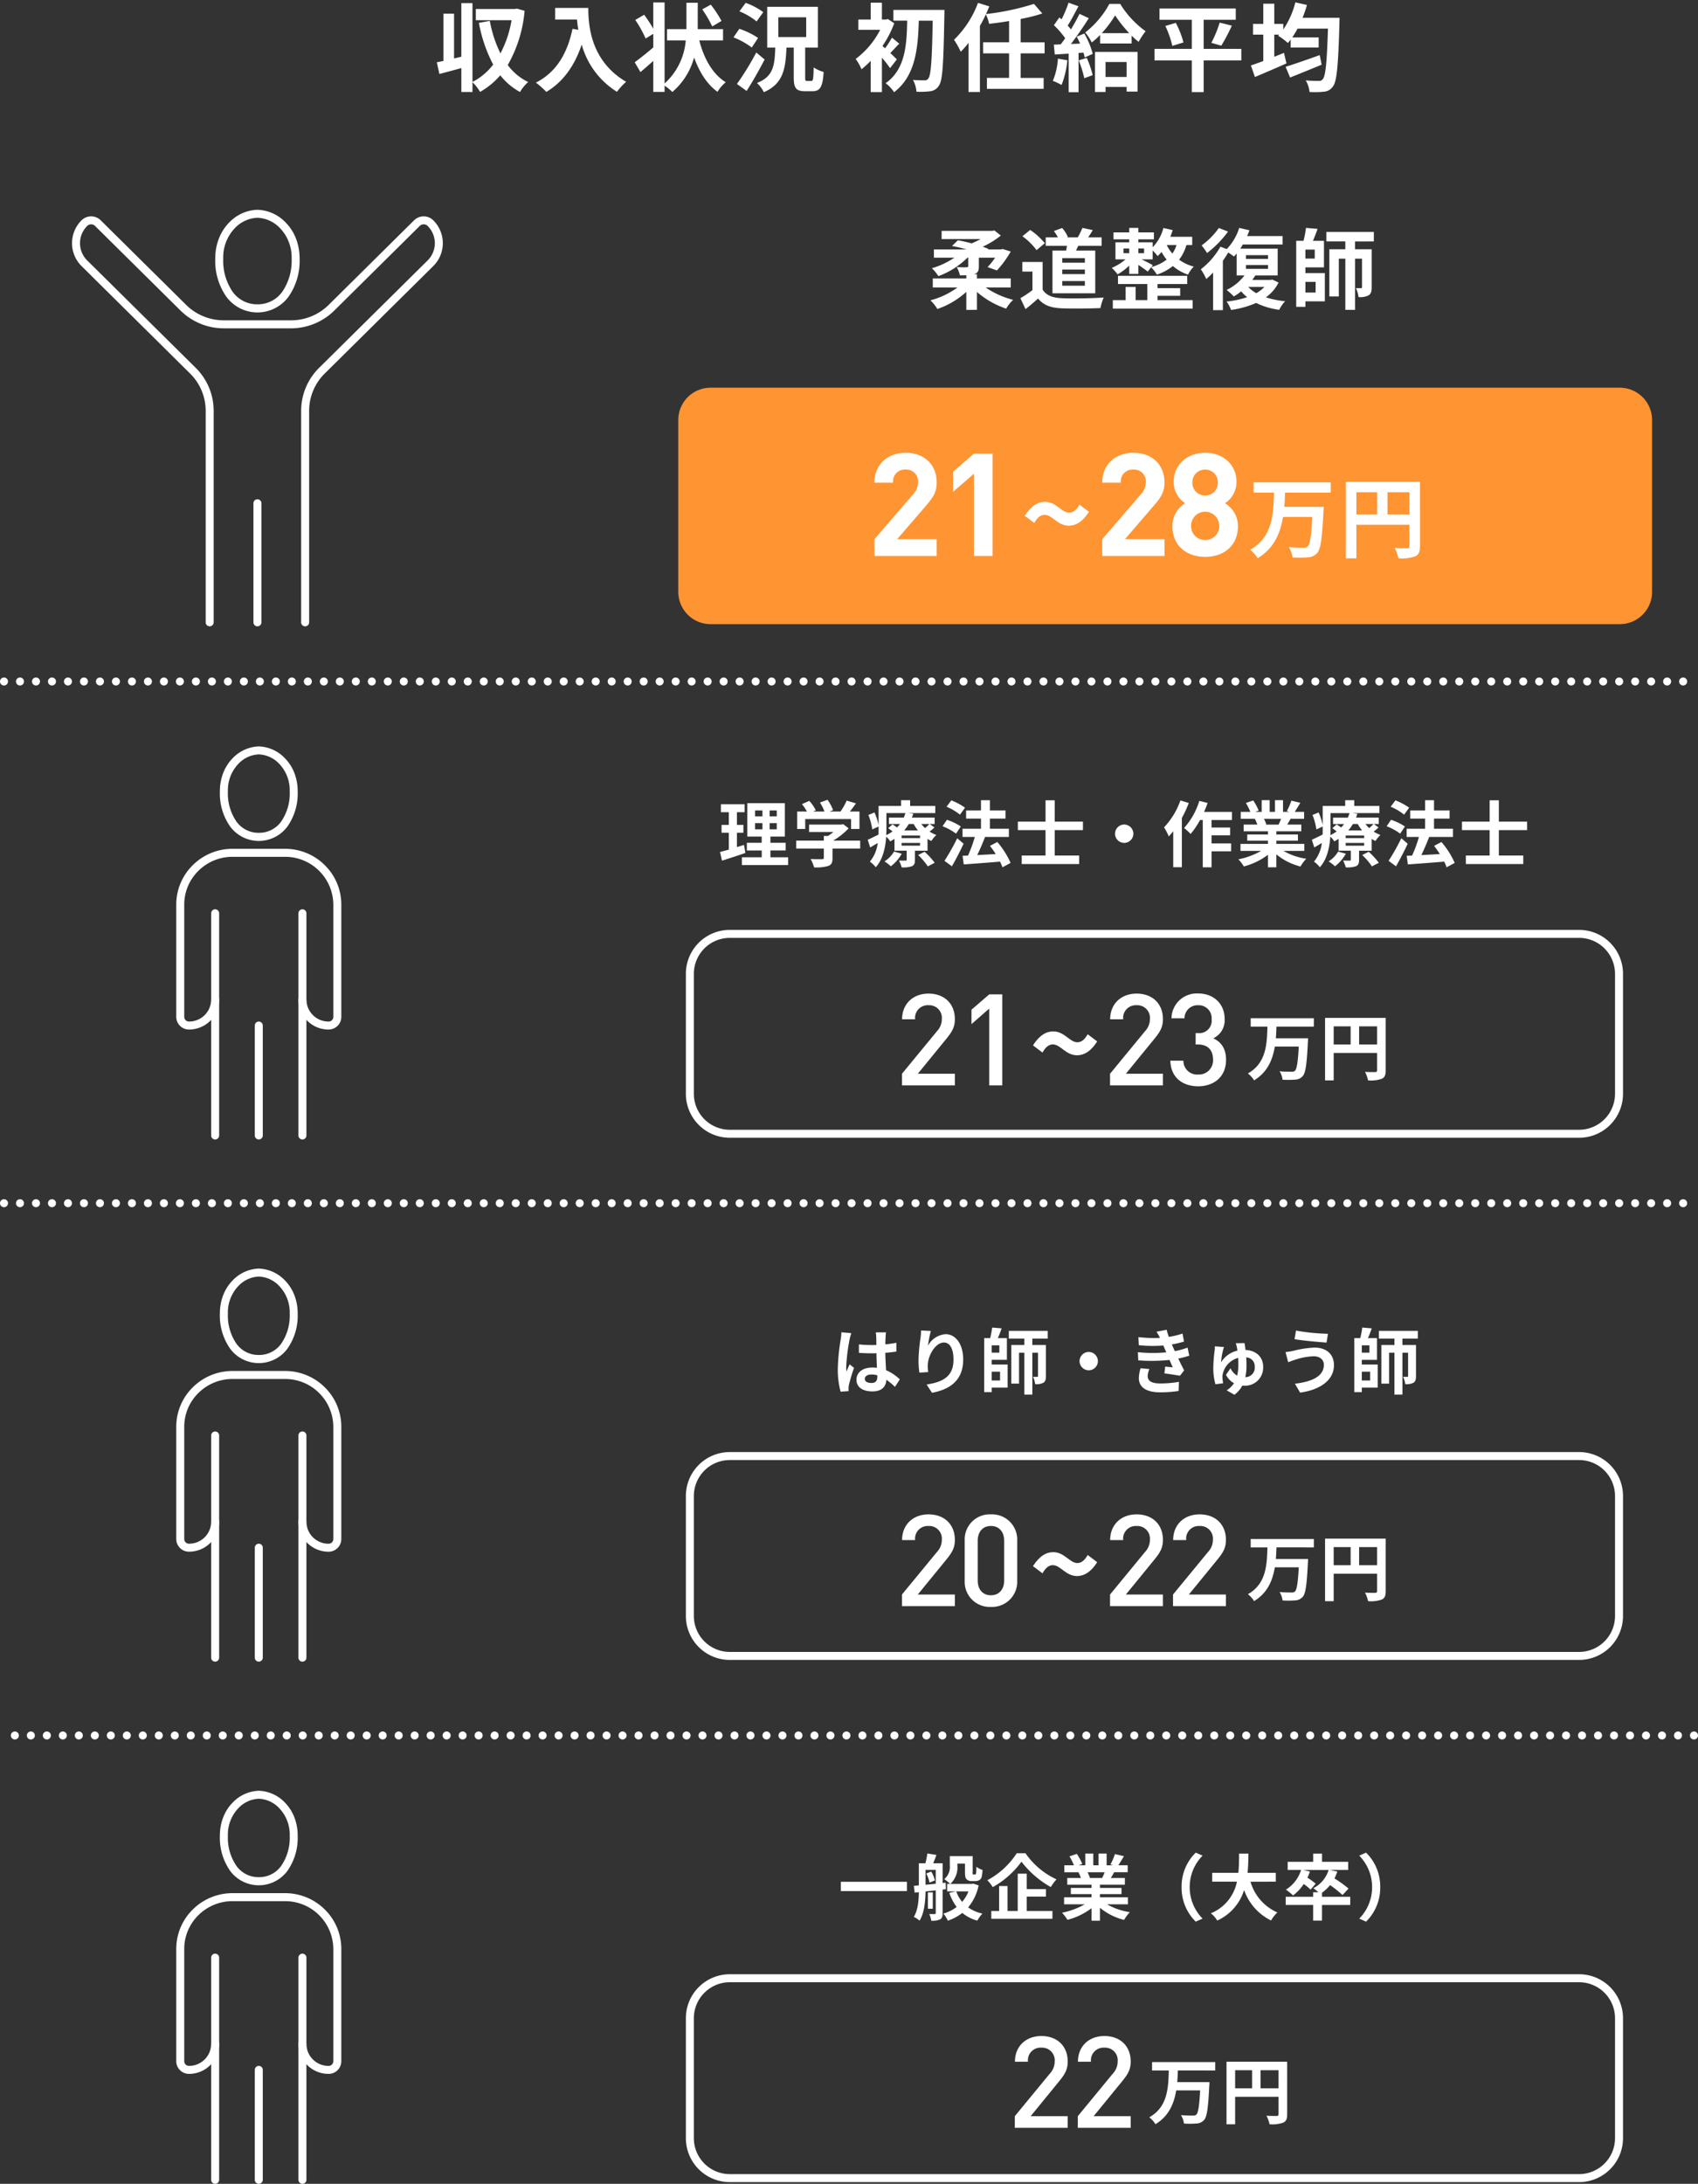
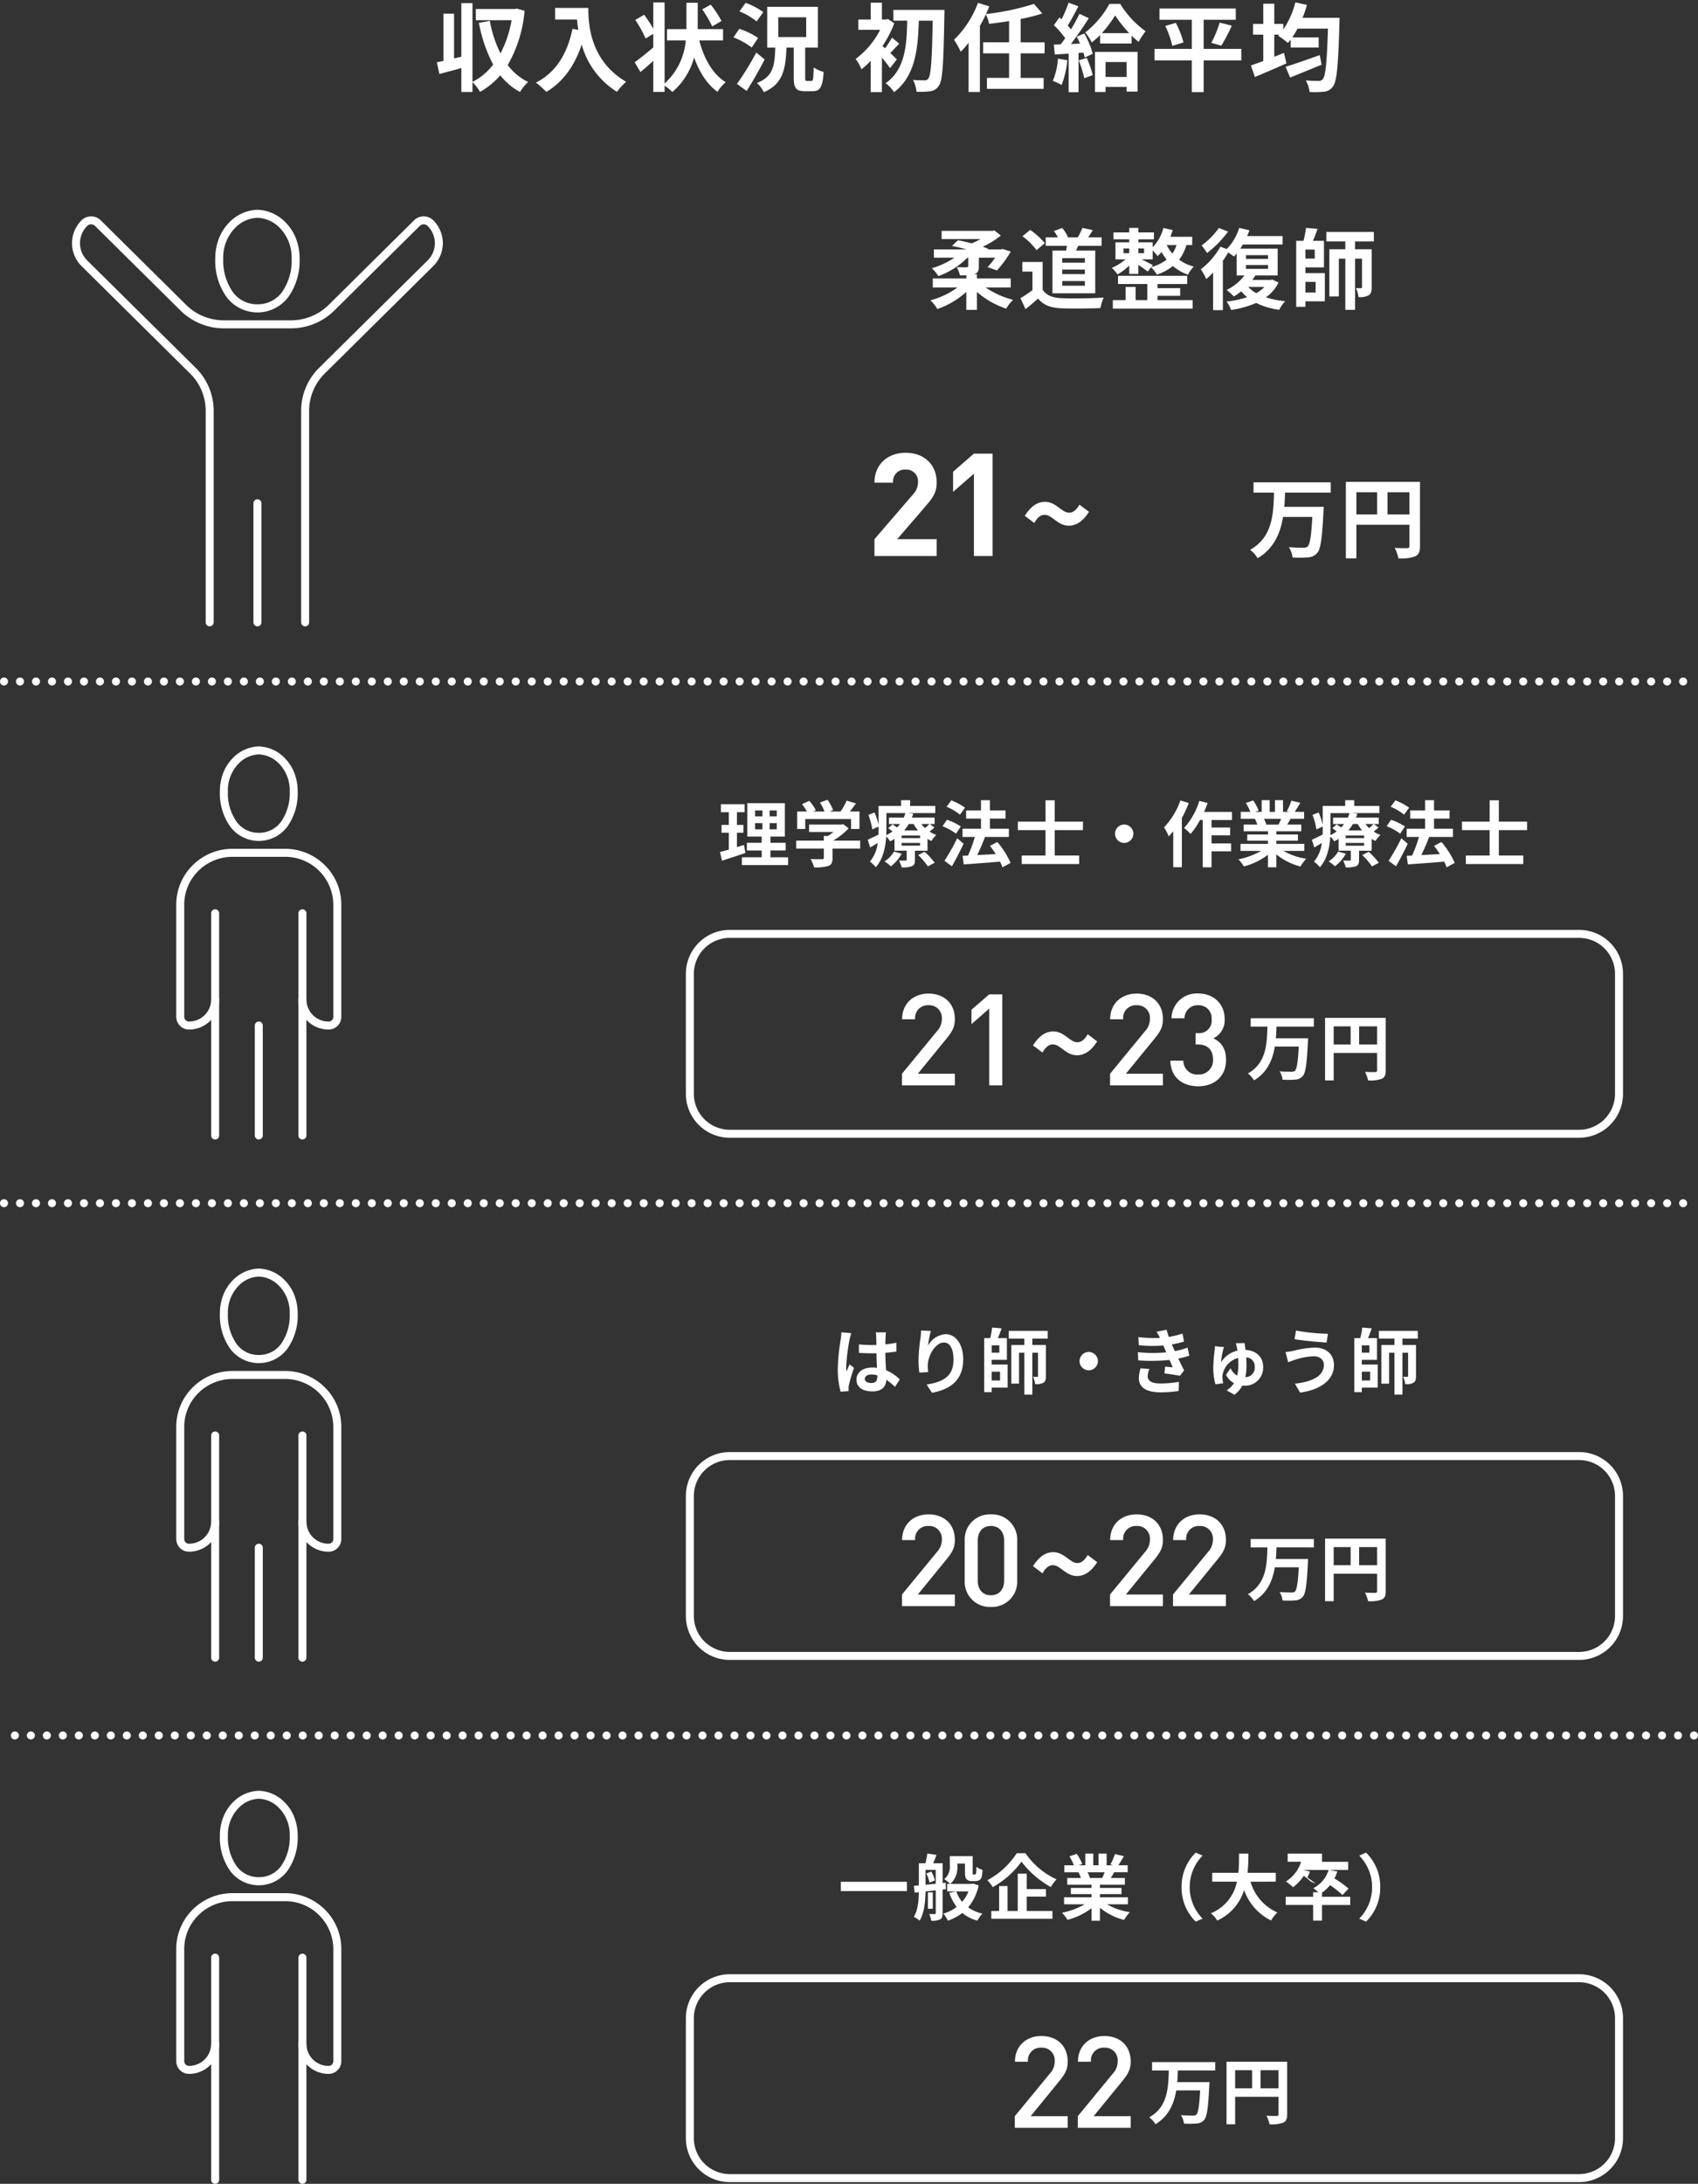
<svg xmlns="http://www.w3.org/2000/svg" width="425.304" height="546.729" viewBox="0 0 425.304 546.729">
  <rect x="0" y="0" width="425.304" height="546.729" fill="#333333" stroke="none" />
  <g id="グループ_170621" data-name="グループ 170621" transform="translate(-72.406 -7160.509)">
    <g id="グループ_10350" data-name="グループ 10350" transform="translate(73.197 7210.198)">
      <g id="グループ_10347" data-name="グループ 10347" transform="translate(44.357 138.177)">
        <path id="パス_1314178" data-name="パス 1314178" d="M6.462-4.05c-.576.2-1.17.378-1.764.558v-3.6h1.62V-9.054H4.7v-3.168H6.624v-2H.684v2h1.98v3.168H.846v1.962H2.664v4.23c-.828.234-1.566.432-2.2.594L.954-.09C2.682-.648,4.842-1.332,6.822-2.034ZM9.234-9.486h1.854v1.548H9.234Zm0-3.186h1.854v1.494H9.234Zm5.436,1.494H12.888v-1.494H14.67Zm0,3.24H12.888V-9.486H14.67Zm-1.584,7v-1.71H16.9V-4.572H13.086V-6.12H16.7v-8.37h-9.4v8.37h3.6v1.548H7.182v1.926h3.726v1.71H5.94V1.008H17.514V-.936ZM21.8-10.512H33.282v2.484h2.106V-12.4H32.994c.5-.63,1.026-1.332,1.512-2.034l-2.322-.7A15.047,15.047,0,0,1,30.636-12.4H27.918l.864-.342a10.555,10.555,0,0,0-1.4-2.592l-1.89.684a12.56,12.56,0,0,1,1.134,2.25H23.8l.648-.306a9.81,9.81,0,0,0-1.638-2.358l-1.818.81A15.142,15.142,0,0,1,22.23-12.4H19.782v4.374H21.8Zm13.77,5.4H28.8A17.149,17.149,0,0,0,32.67-8.19L31.32-9.234l-.468.108H22.77v1.854h6.1a12.176,12.176,0,0,1-1.386.99H26.46v1.17H19.548v1.98H26.46v2.34c0,.252-.09.324-.468.324C25.632-.45,24.3-.45,23.148-.5a9.556,9.556,0,0,1,.882,2.088,10.913,10.913,0,0,0,3.492-.342C28.4.936,28.638.378,28.638-.738V-3.132h6.93Zm8.478,2.736A7.278,7.278,0,0,1,41.652.09a11.055,11.055,0,0,1,1.6,1.224,10.287,10.287,0,0,0,2.718-3.15Zm6.03.864a16.539,16.539,0,0,1,2.43,2.844l1.728-.9A18.512,18.512,0,0,0,51.7-2.322Zm.486-4.23H45.936V-6.39h4.626Zm0,1.89H45.936v-.684h4.626Zm-8.424-8.154H46.89a9.586,9.586,0,0,1-.414,1.134H42.768v1.6H45.54a10.484,10.484,0,0,1-.738.864c-.378-.27-.792-.558-1.134-.774l-1.08.954c.342.234.72.522,1.08.81A10.914,10.914,0,0,1,42.1-6.48c.018-.54.036-1.062.036-1.548ZM48.96-9.27a10.414,10.414,0,0,0,1.08,1.6H46.6a10.781,10.781,0,0,0,1.134-1.6Zm3.942,0c-.27.288-.684.684-1.08,1.026a8.314,8.314,0,0,1-.936-1.026Zm.09,0h1.224v-1.6H48.51c.144-.324.252-.648.36-.972l-1.26-.162h6.768v-1.8h-6.3v-1.422H45.81v1.422H40.176v4.788a14.9,14.9,0,0,0-1.026-3.15l-1.53.63a15.365,15.365,0,0,1,.972,3.618l1.584-.72v.612c0,.45,0,.918-.018,1.4-1.026.5-2,.99-2.7,1.3L38.07-3.4c.612-.36,1.242-.738,1.89-1.116A8.981,8.981,0,0,1,38,.144a8.345,8.345,0,0,1,1.476,1.4c1.818-2,2.43-5.022,2.61-7.65a4.963,4.963,0,0,1,.99,1.188c.378-.2.738-.414,1.08-.63v2.952h3.06V-.36c0,.18-.072.252-.27.252-.234,0-.99,0-1.656-.018a8.878,8.878,0,0,1,.666,1.71,6.724,6.724,0,0,0,2.52-.27c.648-.288.81-.72.81-1.6v-2.3h3.15V-5.544a7.244,7.244,0,0,0,.972.522,6.172,6.172,0,0,1,1.242-1.494,8.969,8.969,0,0,1-1.71-.864,10.873,10.873,0,0,0,1.224-1.026Zm8.838-4.086a15.8,15.8,0,0,0-3.438-1.836L57.2-13.59a13.729,13.729,0,0,1,3.366,1.98Zm-1.062,4.7a14.5,14.5,0,0,0-3.474-1.674l-1.1,1.62A13.867,13.867,0,0,1,59.58-6.858Zm-.9,2.952A53.793,53.793,0,0,1,56.682-.054l1.854,1.368c1.008-1.728,2.052-3.78,2.934-5.652ZM73.242.468a20.943,20.943,0,0,0-3.33-5.238L68.076-3.8c.486.63.99,1.332,1.44,2.052-1.584.09-3.186.18-4.626.252.648-1.35,1.368-3.006,1.944-4.518l-.072-.018H72.81V-8.082H68.058V-10.62h3.906v-2.052H68.058v-2.556H65.826v2.556H62.1v2.052h3.726v2.538H61.2V-6.03h3.078a32.613,32.613,0,0,1-1.71,4.662l-1.35.054.288,2.16c2.43-.18,5.832-.414,9.09-.7a9.941,9.941,0,0,1,.612,1.422ZM91.368-7.74V-9.864H84.294V-15.21h-2.3v5.346H75.06V-7.74h6.93v6.354H76.032V.756H90.414V-1.386h-6.12V-7.74Zm8.028.9a2.32,2.32,0,0,0,2.3,2.3,2.32,2.32,0,0,0,2.3-2.3,2.32,2.32,0,0,0-2.3-2.3A2.32,2.32,0,0,0,99.4-6.84Zm16.38-8.334a18.726,18.726,0,0,1-4.1,6.732,14.628,14.628,0,0,1,1.188,2.286c.36-.4.738-.846,1.116-1.3v9h2.16v-12.33a28.041,28.041,0,0,0,1.728-3.744Zm12.906,4.9v-2.034H121.7a21.275,21.275,0,0,0,.882-2.232l-2.07-.522a17.869,17.869,0,0,1-3.816,6.786,14.559,14.559,0,0,1,1.638,1.494,19.987,19.987,0,0,0,2.358-3.492h.684V1.566h2.2v-4h4.9V-4.41h-4.9V-6.444h4.662V-8.388H123.57v-1.89Zm12.312-.288c-.2.486-.414,1.008-.63,1.44H137l.306-.054a8.866,8.866,0,0,0-.612-1.386Zm5.814,8.028V-4.3h-7v-.792h5.4V-6.642h-5.4v-.81h6.246V-9.126h-3.528c.27-.432.558-.918.846-1.44h3.384v-1.746h-2.34c.414-.63.9-1.44,1.4-2.268l-2.25-.54a14.5,14.5,0,0,1-1.134,2.61l.648.2h-1.6v-2.934h-2.016v2.934h-1.332v-2.934h-2v2.934H134.5l.882-.324a13.62,13.62,0,0,0-1.368-2.538l-1.836.63a16.135,16.135,0,0,1,1.116,2.232h-2.412v1.746h3.762l-.216.036a8.088,8.088,0,0,1,.612,1.4h-3.42v1.674H137.7v.81h-5.184v1.548H137.7V-4.3h-6.876v1.764h5.166A18.911,18.911,0,0,1,130.3-.432,9.984,9.984,0,0,1,131.67,1.35a17.075,17.075,0,0,0,6.03-2.916V1.566h2.106v-3.24a15.365,15.365,0,0,0,6.048,3.042,10.068,10.068,0,0,1,1.44-1.944,16.081,16.081,0,0,1-5.706-1.962Zm8.478.162A7.279,7.279,0,0,1,152.892.09a11.056,11.056,0,0,1,1.6,1.224,10.287,10.287,0,0,0,2.718-3.15Zm6.03.864a16.538,16.538,0,0,1,2.43,2.844l1.728-.9a18.511,18.511,0,0,0-2.538-2.754Zm.486-4.23h-4.626V-6.39H161.8Zm0,1.89h-4.626v-.684H161.8Zm-8.424-8.154h4.752a9.585,9.585,0,0,1-.414,1.134h-3.708v1.6h2.772a10.484,10.484,0,0,1-.738.864c-.378-.27-.792-.558-1.134-.774l-1.08.954c.342.234.72.522,1.08.81a10.915,10.915,0,0,1-1.566.936c.018-.54.036-1.062.036-1.548ZM160.2-9.27a10.414,10.414,0,0,0,1.08,1.6h-3.438a10.782,10.782,0,0,0,1.134-1.6Zm3.942,0c-.27.288-.684.684-1.08,1.026a8.314,8.314,0,0,1-.936-1.026Zm.09,0h1.224v-1.6H159.75c.144-.324.252-.648.36-.972l-1.26-.162h6.768v-1.8h-6.3v-1.422H157.05v1.422h-5.634v4.788a14.9,14.9,0,0,0-1.026-3.15l-1.53.63a15.364,15.364,0,0,1,.972,3.618l1.584-.72v.612c0,.45,0,.918-.018,1.4-1.026.5-2,.99-2.7,1.3L149.31-3.4c.612-.36,1.242-.738,1.89-1.116A8.981,8.981,0,0,1,149.238.144a8.344,8.344,0,0,1,1.476,1.4c1.818-2,2.43-5.022,2.61-7.65a4.962,4.962,0,0,1,.99,1.188c.378-.2.738-.414,1.08-.63v2.952h3.06V-.36c0,.18-.072.252-.27.252-.234,0-.99,0-1.656-.018a8.878,8.878,0,0,1,.666,1.71,6.724,6.724,0,0,0,2.52-.27c.648-.288.81-.72.81-1.6v-2.3h3.15V-5.544a7.244,7.244,0,0,0,.972.522,6.173,6.173,0,0,1,1.242-1.494,8.969,8.969,0,0,1-1.71-.864A10.873,10.873,0,0,0,165.4-8.406Zm8.838-4.086a15.8,15.8,0,0,0-3.438-1.836l-1.188,1.6a13.729,13.729,0,0,1,3.366,1.98Zm-1.062,4.7a14.5,14.5,0,0,0-3.474-1.674l-1.1,1.62a13.867,13.867,0,0,1,3.384,1.854Zm-.9,2.952a53.79,53.79,0,0,1-3.186,5.652l1.854,1.368c1.008-1.728,2.052-3.78,2.934-5.652ZM184.482.468a20.943,20.943,0,0,0-3.33-5.238l-1.836.972c.486.63.99,1.332,1.44,2.052-1.584.09-3.186.18-4.626.252.648-1.35,1.368-3.006,1.944-4.518L178-6.03h6.048V-8.082H179.3V-10.62H183.2v-2.052H179.3v-2.556h-2.232v2.556H173.34v2.052h3.726v2.538H172.44V-6.03h3.078a32.614,32.614,0,0,1-1.71,4.662l-1.35.054.288,2.16c2.43-.18,5.832-.414,9.09-.7a9.94,9.94,0,0,1,.612,1.422ZM202.608-7.74V-9.864h-7.074V-15.21h-2.3v5.346H186.3V-7.74h6.93v6.354h-5.958V.756h14.382V-1.386h-6.12V-7.74Z" transform="translate(134.737 27.699)" fill="#fff" />
        <g id="グループ_10341" data-name="グループ 10341" transform="translate(0 0)">
          <path id="パス_228354" data-name="パス 228354" d="M47.408,101.164a7.533,7.533,0,0,1-7.561-7.488,1,1,0,0,1,2,0,5.531,5.531,0,0,0,5.561,5.488A1.172,1.172,0,0,0,48.587,98V69.9A12.058,12.058,0,0,0,36.48,57.923H23.359a12.1,12.1,0,0,0-8.567,3.512A11.837,11.837,0,0,0,11.247,69.9V98a1.176,1.176,0,0,0,1.188,1.161,5.529,5.529,0,0,0,5.556-5.488,1,1,0,0,1,2,0,7.531,7.531,0,0,1-7.556,7.488A3.178,3.178,0,0,1,9.247,98V69.9a13.823,13.823,0,0,1,4.137-9.89,14.087,14.087,0,0,1,9.974-4.091H36.48a14.08,14.08,0,0,1,9.97,4.091,13.825,13.825,0,0,1,4.137,9.89V98A3.174,3.174,0,0,1,47.408,101.164Z" transform="translate(-10.247 -31.282)" fill="#fff" />
          <path id="パス_228356" data-name="パス 228356" d="M21.323,50.394a9.467,9.467,0,0,1,6.519,2.935,10.885,10.885,0,0,1,2.323,3.545,12.646,12.646,0,0,1,.9,4.8,14.387,14.387,0,0,1-2.578,8.783,8.93,8.93,0,0,1-14.333,0,14.387,14.387,0,0,1-2.578-8.783,12.646,12.646,0,0,1,.9-4.8A10.885,10.885,0,0,1,14.8,53.329,9.467,9.467,0,0,1,21.323,50.394Zm0,21.63A6.77,6.77,0,0,0,26.9,69.249a12.431,12.431,0,0,0,2.171-7.574,9.577,9.577,0,0,0-2.651-6.944,7.437,7.437,0,0,0-5.093-2.338,7.437,7.437,0,0,0-5.093,2.338,9.577,9.577,0,0,0-2.651,6.944,12.431,12.431,0,0,0,2.171,7.574A6.77,6.77,0,0,0,21.323,72.024Z" transform="translate(-1.65 -51.394)" fill="#fff" />
          <path id="線_527" data-name="線 527" d="M0,56.623a1,1,0,0,1-1-1V0A1,1,0,0,1,0-1,1,1,0,0,1,1,0V55.623A1,1,0,0,1,0,56.623Z" transform="translate(30.601 40.782)" fill="#fff" />
          <path id="線_529" data-name="線 529" d="M0,56.623a1,1,0,0,1-1-1V0A1,1,0,0,1,0-1,1,1,0,0,1,1,0V55.623A1,1,0,0,1,0,56.623Z" transform="translate(8.743 40.782)" fill="#fff" />
          <path id="線_530" data-name="線 530" d="M0,28.519a1,1,0,0,1-1-1V0A1,1,0,0,1,0-1,1,1,0,0,1,1,0V27.519A1,1,0,0,1,0,28.519Z" transform="translate(19.672 68.882)" fill="#fff" />
        </g>
        <g id="グループ_10336" data-name="グループ 10336" transform="translate(127.644 45.935)">
          <path id="長方形_1541" data-name="長方形 1541" d="M10-1H222.728a11,11,0,0,1,11,11V40.039a11,11,0,0,1-11,11H10a11,11,0,0,1-11-11V10A11,11,0,0,1,10-1ZM222.728,49.039a9.01,9.01,0,0,0,9-9V10a9.01,9.01,0,0,0-9-9H10a9.01,9.01,0,0,0-9,9V40.039a9.01,9.01,0,0,0,9,9Z" fill="#fff" />
          <g id="グループ_10431" data-name="グループ 10431" transform="translate(51.112 3.014)">
            <path id="パス_1314167" data-name="パス 1314167" d="M12.152-8.618c1.674,0,3.441-.961,5.022-3.472l-2.387-1.8c-.744,1.333-1.581,2.015-2.573,2.015-1.922,0-3.224-2.728-6.076-2.728-1.7,0-3.441.961-5.053,3.5L3.472-9.3c.744-1.364,1.612-2.046,2.573-2.046C8-11.346,9.269-8.618,12.152-8.618Z" transform="translate(33.743 36)" fill="#fff" />
            <path id="パス_1314169" data-name="パス 1314169" d="M16.92-11.916v-2.106H1.1v2.106H5.292C5.166-7.578,5.022-2.79.4-.2A6.405,6.405,0,0,1,1.944,1.53C5.292-.486,6.588-3.6,7.146-6.93H13.14c-.2,3.852-.486,5.616-.954,6.066a1.158,1.158,0,0,1-.846.234c-.54,0-1.764,0-3.006-.108A5.145,5.145,0,0,1,9.09,1.368a22,22,0,0,0,3.132-.018,2.609,2.609,0,0,0,1.926-.9c.7-.792,1.008-2.97,1.278-8.5.036-.27.054-.954.054-.954H7.4c.09-.972.126-1.962.162-2.916ZM28.26-7.452v-4.536h4.5v4.536Zm-6.372-4.536h4.248v4.536H21.888ZM34.92-14.112H19.728V1.548h2.16V-5.328H32.76V-.972c0,.306-.126.414-.468.432-.36,0-1.53.018-2.556-.054a8.749,8.749,0,0,1,.774,2.142,8.316,8.316,0,0,0,3.4-.4C34.668.81,34.92.216,34.92-.954Z" transform="translate(88.26 32.123)" fill="#fff" />
            <path id="パス_1314166" data-name="パス 1314166" d="M15.264,0V-2.912H5.984l7.136-8.736c1.408-1.728,2.144-2.912,2.144-4.928,0-3.936-2.688-6.4-6.592-6.4-3.872,0-6.624,2.56-6.624,6.432H5.312a3.164,3.164,0,0,1,3.36-3.52A3.16,3.16,0,0,1,12-16.608a4.411,4.411,0,0,1-1.216,3.04L2.016-2.912V0ZM27.136,0V-22.784H23.872l-4.448,3.84v3.616l4.448-3.9V0Z" transform="translate(0 34.914)" fill="#fff" />
            <path id="パス_1314168" data-name="パス 1314168" d="M15.264,0V-2.912H5.984l7.136-8.736c1.408-1.728,2.144-2.912,2.144-4.928,0-3.936-2.688-6.4-6.592-6.4-3.872,0-6.624,2.56-6.624,6.432H5.312a3.164,3.164,0,0,1,3.36-3.52A3.16,3.16,0,0,1,12-16.608a4.411,4.411,0,0,1-1.216,3.04L2.016-2.912V0ZM31.072-6.4c0-2.816-1.248-4.512-3.2-5.376A5,5,0,0,0,30.72-16.64c0-3.776-2.752-6.368-6.624-6.368A6.322,6.322,0,0,0,17.408-16.8h3.264A3.254,3.254,0,0,1,24.1-20.064a3.235,3.235,0,0,1,3.36,3.52A3.12,3.12,0,0,1,24-13.088h-.544v2.848H24c2.56,0,3.808,1.44,3.808,3.744A3.527,3.527,0,0,1,24.1-2.72a3.431,3.431,0,0,1-3.712-3.456H17.12c.128,4.448,3.328,6.4,6.976,6.4C27.9.224,31.072-2.016,31.072-6.4Z" transform="translate(52.116 34.914)" fill="#fff" />
          </g>
        </g>
      </g>
      <g id="グループ_10345" data-name="グループ 10345" transform="translate(44.357 268.904)">
        <g id="グループ_10342" data-name="グループ 10342" transform="translate(0 0)">
          <path id="パス_228371" data-name="パス 228371" d="M47.408,101.164a7.533,7.533,0,0,1-7.561-7.488,1,1,0,0,1,2,0,5.531,5.531,0,0,0,5.561,5.488A1.172,1.172,0,0,0,48.587,98V69.9A12.058,12.058,0,0,0,36.48,57.923H23.359a12.1,12.1,0,0,0-8.567,3.512A11.837,11.837,0,0,0,11.247,69.9V98a1.176,1.176,0,0,0,1.188,1.161,5.529,5.529,0,0,0,5.556-5.488,1,1,0,0,1,2,0,7.531,7.531,0,0,1-7.556,7.488A3.178,3.178,0,0,1,9.247,98V69.9a13.823,13.823,0,0,1,4.137-9.89,14.087,14.087,0,0,1,9.974-4.091H36.48a14.08,14.08,0,0,1,9.97,4.091,13.825,13.825,0,0,1,4.137,9.89V98A3.174,3.174,0,0,1,47.408,101.164Z" transform="translate(-10.247 -31.282)" fill="#fff" />
          <path id="パス_228370" data-name="パス 228370" d="M21.323,50.394a9.467,9.467,0,0,1,6.519,2.935,10.885,10.885,0,0,1,2.323,3.545,12.646,12.646,0,0,1,.9,4.8,14.387,14.387,0,0,1-2.578,8.783,8.93,8.93,0,0,1-14.333,0,14.387,14.387,0,0,1-2.578-8.783,12.646,12.646,0,0,1,.9-4.8A10.885,10.885,0,0,1,14.8,53.329,9.467,9.467,0,0,1,21.323,50.394Zm0,21.63A6.77,6.77,0,0,0,26.9,69.249a12.431,12.431,0,0,0,2.171-7.574,9.577,9.577,0,0,0-2.651-6.944,7.437,7.437,0,0,0-5.093-2.338,7.437,7.437,0,0,0-5.093,2.338,9.577,9.577,0,0,0-2.651,6.944,12.431,12.431,0,0,0,2.171,7.574A6.77,6.77,0,0,0,21.323,72.024Z" transform="translate(-1.65 -51.394)" fill="#fff" />
          <path id="線_553" data-name="線 553" d="M0,56.623a1,1,0,0,1-1-1V0A1,1,0,0,1,0-1,1,1,0,0,1,1,0V55.623A1,1,0,0,1,0,56.623Z" transform="translate(30.601 40.783)" fill="#fff" />
          <path id="線_554" data-name="線 554" d="M0,56.623a1,1,0,0,1-1-1V0A1,1,0,0,1,0-1,1,1,0,0,1,1,0V55.623A1,1,0,0,1,0,56.623Z" transform="translate(8.743 40.783)" fill="#fff" />
          <path id="線_555" data-name="線 555" d="M0,28.519a1,1,0,0,1-1-1V0A1,1,0,0,1,0-1,1,1,0,0,1,1,0V27.519A1,1,0,0,1,0,28.519Z" transform="translate(19.672 68.882)" fill="#fff" />
        </g>
        <path id="パス_1314179" data-name="パス 1314179" d="M2.664-14.058A13.375,13.375,0,0,1,2.5-12.312a52.831,52.831,0,0,0-.738,7.434A21.5,21.5,0,0,0,2.466.81L4.482.666C4.464.414,4.464.108,4.464-.072A3.519,3.519,0,0,1,4.554-.9,42.523,42.523,0,0,1,5.832-5.148l-1.1-.882c-.27.594-.558,1.188-.792,1.818A8.25,8.25,0,0,1,3.87-5.364a47.143,47.143,0,0,1,.846-6.894,14.98,14.98,0,0,1,.432-1.584Zm9,11.07c0,1.044-.378,1.62-1.476,1.62-.936,0-1.656-.324-1.656-1.044,0-.666.684-1.08,1.692-1.08a5.557,5.557,0,0,1,1.44.2Zm5.634.72a11.315,11.315,0,0,0-3.438-2.3c-.072-1.206-.162-2.628-.2-4.356.972-.072,1.908-.18,2.772-.306v-2.214c-.846.18-1.782.306-2.754.414,0-.792.036-1.458.054-1.854a11.385,11.385,0,0,1,.108-1.152H11.286a10.086,10.086,0,0,1,.108,1.17c.018.378.018,1.1.036,1.98-.414.018-.846.018-1.26.018a29.557,29.557,0,0,1-3.114-.162V-8.91c1.062.072,2.07.108,3.114.108.414,0,.846,0,1.278-.018.018,1.26.072,2.556.126,3.654a8.008,8.008,0,0,0-1.17-.072c-2.43,0-3.96,1.242-3.96,3.06,0,1.872,1.548,2.916,4,2.916,2.412,0,3.384-1.224,3.492-2.916A18.179,18.179,0,0,1,16.092-.4Zm5.328-12.24c-.018.5-.054,1.224-.144,1.872a43.229,43.229,0,0,0-.5,5.706,23.059,23.059,0,0,0,.216,2.97L24.408-4.1a10.7,10.7,0,0,1-.09-1.89c.09-2.34,1.926-5.508,4.032-5.508,1.476,0,2.394,1.53,2.394,4.284,0,4.32-2.772,5.616-6.732,6.228l1.35,2.07C30.078.216,33.174-2.2,33.174-7.236c0-3.924-1.926-6.354-4.41-6.354a5.51,5.51,0,0,0-4.41,2.88,29.1,29.1,0,0,1,.72-3.69ZM42.408-4.194V-2H40.32v-2.2Zm-.18-4.77H40.32V-10.8h1.908Zm-1.908,1.8h3.8V-12.6H41.85c.324-.72.666-1.6.954-2.448l-2.376-.2a19.41,19.41,0,0,1-.5,2.646H38.43V.918h1.89V-.2H44.3v-5.8H40.32Zm14.022-5.31v-1.944H44.6v1.944h3.888v1.6H45.216v9.666H47.16v-7.74h1.332V1.548h2V-8.946h1.422v5.814c0,.18-.054.234-.216.234-.144,0-.594,0-1.044-.018a5.408,5.408,0,0,1,.54,1.836,3.735,3.735,0,0,0,2.052-.342c.522-.324.648-.846.648-1.674v-7.776h-3.4v-1.6ZM62.316-6.84a2.32,2.32,0,0,0,2.3,2.3,2.32,2.32,0,0,0,2.3-2.3,2.32,2.32,0,0,0-2.3-2.3A2.32,2.32,0,0,0,62.316-6.84ZM77.6-5.058a9.255,9.255,0,0,0-.432,2.43c0,2.466,2.052,3.6,5.382,3.6A31.568,31.568,0,0,0,87.138.63l.072-2.286a25.934,25.934,0,0,1-4.716.4c-2.322,0-3.114-.756-3.114-1.872a5.28,5.28,0,0,1,.432-1.728ZM89.37-10.224a19.079,19.079,0,0,1-3.186.882l-.414-.9-.342-.774a25.721,25.721,0,0,0,3.06-.72l-.378-2a21.6,21.6,0,0,1-3.42.828,15.239,15.239,0,0,1-.558-1.782l-2.538.486a16.031,16.031,0,0,1,.864,1.53v.018a33.56,33.56,0,0,1-5.4-.2l.108,2.034a35.343,35.343,0,0,0,6.138.072l.432,1.008.306.7a36.179,36.179,0,0,1-7.11-.036l.09,2.052a44.783,44.783,0,0,0,7.83-.108l.81,1.854c-.486-.054-1.188-.108-1.89-.2l-.2,1.71c1.188.144,2.9.414,3.888.594l1.062-1.35C88-5.49,87.5-6.534,87.048-7.488a20.743,20.743,0,0,0,2.754-.72Zm14.472,7.4a13.955,13.955,0,0,0,.288-3.006c0-.648-.018-1.314-.072-1.944a2.214,2.214,0,0,1,2.142,2.34A2.365,2.365,0,0,1,103.842-2.826Zm-2.394-8.5a8.9,8.9,0,0,1,.27.99,8.619,8.619,0,0,1,.144.864,6.5,6.5,0,0,0-4.086,2.916,14.433,14.433,0,0,1,.45-2.88c.054-.234.162-.63.27-.936l-2.3-.18a5.1,5.1,0,0,1-.018.9,35.623,35.623,0,0,0-.36,4.59,14.633,14.633,0,0,0,.54,4.014L98.28-1.3a14.162,14.162,0,0,1-.18-1.548,3.1,3.1,0,0,1,.072-.7,5.349,5.349,0,0,1,3.87-4.1q.054.783.054,1.62A11.716,11.716,0,0,1,101.79-3.2a4.3,4.3,0,0,1-1.656-1.854L99-3.42a4.828,4.828,0,0,0,2,2.106A5.809,5.809,0,0,1,99.162.468l1.944,1.116a6.845,6.845,0,0,0,1.98-2.3,2.178,2.178,0,0,0,.342.018,4.518,4.518,0,0,0,4.878-4.752c0-2.286-1.6-4.05-4.428-4.194-.072-.7-.162-1.3-.234-1.71Zm22.068,5.4c0,2.79-2.826,4.23-7.254,4.734l1.3,2.232c4.95-.684,8.478-3.06,8.478-6.876,0-2.79-1.98-4.392-4.806-4.392a24.694,24.694,0,0,0-5.382.81,17.477,17.477,0,0,1-1.944.306l.666,2.538c.522-.18,1.206-.45,1.728-.612a15.994,15.994,0,0,1,4.644-.864C122.616-8.064,123.516-7.092,123.516-5.922Zm-6.984-8.568-.36,2.16c2.052.36,5.922.7,8.01.846l.36-2.2A50.35,50.35,0,0,1,116.532-14.49Zm18.576,10.3V-2H133.02v-2.2Zm-.18-4.77H133.02V-10.8h1.908Zm-1.908,1.8h3.8V-12.6H134.55c.324-.72.666-1.6.954-2.448l-2.376-.2a19.411,19.411,0,0,1-.5,2.646H131.13V.918h1.89V-.2H137v-5.8H133.02Zm14.022-5.31v-1.944H137.3v1.944h3.888v1.6h-3.276v9.666h1.944v-7.74h1.332V1.548h2V-8.946h1.422v5.814c0,.18-.054.234-.216.234-.144,0-.594,0-1.044-.018a5.408,5.408,0,0,1,.54,1.836,3.735,3.735,0,0,0,2.052-.342c.522-.324.648-.846.648-1.674v-7.776h-3.4v-1.6Z" transform="translate(162.932 29.01)" fill="#fff" />
        <g id="グループ_10338" data-name="グループ 10338" transform="translate(127.644 45.935)">
          <path id="長方形_1542" data-name="長方形 1542" d="M10-1H222.728a11,11,0,0,1,11,11V40.039a11,11,0,0,1-11,11H10a11,11,0,0,1-11-11V10A11,11,0,0,1,10-1ZM222.728,49.039a9.01,9.01,0,0,0,9-9V10a9.01,9.01,0,0,0-9-9H10a9.01,9.01,0,0,0-9,9V40.039a9.01,9.01,0,0,0,9,9Z" fill="#fff" />
        </g>
        <g id="グループ_10432" data-name="グループ 10432" transform="translate(178.756 48.596)">
          <path id="パス_1314171" data-name="パス 1314171" d="M12.152-8.618c1.674,0,3.441-.961,5.022-3.472l-2.387-1.8c-.744,1.333-1.581,2.015-2.573,2.015-1.922,0-3.224-2.728-6.076-2.728-1.7,0-3.441.961-5.053,3.5L3.472-9.3c.744-1.364,1.612-2.046,2.573-2.046C8-11.346,9.269-8.618,12.152-8.618Z" transform="translate(33.743 36)" fill="#fff" />
          <path id="パス_1314173" data-name="パス 1314173" d="M16.92-11.916v-2.106H1.1v2.106H5.292C5.166-7.578,5.022-2.79.4-.2A6.405,6.405,0,0,1,1.944,1.53C5.292-.486,6.588-3.6,7.146-6.93H13.14c-.2,3.852-.486,5.616-.954,6.066a1.158,1.158,0,0,1-.846.234c-.54,0-1.764,0-3.006-.108A5.145,5.145,0,0,1,9.09,1.368a22,22,0,0,0,3.132-.018,2.609,2.609,0,0,0,1.926-.9c.7-.792,1.008-2.97,1.278-8.5.036-.27.054-.954.054-.954H7.4c.09-.972.126-1.962.162-2.916ZM28.26-7.452v-4.536h4.5v4.536Zm-6.372-4.536h4.248v4.536H21.888ZM34.92-14.112H19.728V1.548h2.16V-5.328H32.76V-.972c0,.306-.126.414-.468.432-.36,0-1.53.018-2.556-.054a8.749,8.749,0,0,1,.774,2.142,8.316,8.316,0,0,0,3.4-.4C34.668.81,34.92.216,34.92-.954Z" transform="translate(88.26 32.123)" fill="#fff" />
          <path id="パス_1314170" data-name="パス 1314170" d="M15.264,0V-2.912H5.984l7.136-8.736c1.408-1.728,2.144-2.912,2.144-4.928,0-3.936-2.688-6.4-6.592-6.4-3.872,0-6.624,2.56-6.624,6.432H5.312a3.164,3.164,0,0,1,3.36-3.52A3.16,3.16,0,0,1,12-16.608a4.411,4.411,0,0,1-1.216,3.04L2.016-2.912V0ZM30.88-6.336V-16.448a6.3,6.3,0,0,0-6.592-6.528,6.273,6.273,0,0,0-6.56,6.528V-6.336A6.273,6.273,0,0,0,24.288.192,6.3,6.3,0,0,0,30.88-6.336Zm-3.264-.1c0,2.208-1.248,3.712-3.328,3.712s-3.3-1.5-3.3-3.712v-9.92c0-2.208,1.216-3.712,3.3-3.712s3.328,1.5,3.328,3.712Z" transform="translate(0 34.914)" fill="#fff" />
          <path id="パス_1314172" data-name="パス 1314172" d="M15.264,0V-2.912H5.984l7.136-8.736c1.408-1.728,2.144-2.912,2.144-4.928,0-3.936-2.688-6.4-6.592-6.4-3.872,0-6.624,2.56-6.624,6.432H5.312a3.164,3.164,0,0,1,3.36-3.52A3.16,3.16,0,0,1,12-16.608a4.411,4.411,0,0,1-1.216,3.04L2.016-2.912V0ZM31.04,0V-2.912H21.76L28.9-11.648c1.408-1.728,2.144-2.912,2.144-4.928,0-3.936-2.688-6.4-6.592-6.4-3.872,0-6.624,2.56-6.624,6.432h3.264a3.164,3.164,0,0,1,3.36-3.52,3.16,3.16,0,0,1,3.328,3.456,4.411,4.411,0,0,1-1.216,3.04L17.792-2.912V0Z" transform="translate(52.116 34.914)" fill="#fff" />
        </g>
      </g>
      <g id="グループ_10346" data-name="グループ 10346" transform="translate(44.357 399.633)">
        <g id="グループ_10343" data-name="グループ 10343" transform="translate(0 0)">
          <path id="パス_228373" data-name="パス 228373" d="M47.408,101.164a7.533,7.533,0,0,1-7.561-7.488,1,1,0,0,1,2,0,5.531,5.531,0,0,0,5.561,5.488A1.172,1.172,0,0,0,48.587,98V69.9A12.058,12.058,0,0,0,36.48,57.923H23.359a12.1,12.1,0,0,0-8.567,3.512A11.837,11.837,0,0,0,11.247,69.9V98a1.176,1.176,0,0,0,1.188,1.161,5.529,5.529,0,0,0,5.556-5.488,1,1,0,0,1,2,0,7.531,7.531,0,0,1-7.556,7.488A3.178,3.178,0,0,1,9.247,98V69.9a13.823,13.823,0,0,1,4.137-9.89,14.087,14.087,0,0,1,9.974-4.091H36.48a14.08,14.08,0,0,1,9.97,4.091,13.825,13.825,0,0,1,4.137,9.89V98A3.174,3.174,0,0,1,47.408,101.164Z" transform="translate(-10.247 -31.282)" fill="#fff" />
          <path id="パス_228372" data-name="パス 228372" d="M21.323,50.394a9.467,9.467,0,0,1,6.519,2.935,10.885,10.885,0,0,1,2.323,3.545,12.646,12.646,0,0,1,.9,4.8,14.387,14.387,0,0,1-2.578,8.783,8.93,8.93,0,0,1-14.333,0,14.387,14.387,0,0,1-2.578-8.783,12.646,12.646,0,0,1,.9-4.8A10.885,10.885,0,0,1,14.8,53.329,9.467,9.467,0,0,1,21.323,50.394Zm0,21.63A6.77,6.77,0,0,0,26.9,69.249a12.431,12.431,0,0,0,2.171-7.574,9.577,9.577,0,0,0-2.651-6.944,7.437,7.437,0,0,0-5.093-2.338,7.437,7.437,0,0,0-5.093,2.338,9.577,9.577,0,0,0-2.651,6.944,12.431,12.431,0,0,0,2.171,7.574A6.77,6.77,0,0,0,21.323,72.024Z" transform="translate(-1.65 -51.394)" fill="#fff" />
          <path id="線_556" data-name="線 556" d="M0,56.623a1,1,0,0,1-1-1V0A1,1,0,0,1,0-1,1,1,0,0,1,1,0V55.623A1,1,0,0,1,0,56.623Z" transform="translate(30.601 40.782)" fill="#fff" />
          <path id="線_557" data-name="線 557" d="M0,56.623a1,1,0,0,1-1-1V0A1,1,0,0,1,0-1,1,1,0,0,1,1,0V55.623A1,1,0,0,1,0,56.623Z" transform="translate(8.743 40.782)" fill="#fff" />
-           <path id="線_558" data-name="線 558" d="M0,28.519a1,1,0,0,1-1-1V0A1,1,0,0,1,0-1,1,1,0,0,1,1,0V27.519A1,1,0,0,1,0,28.519Z" transform="translate(19.672 68.882)" fill="#fff" />
        </g>
-         <path id="パス_1314180" data-name="パス 1314180" d="M.738-8.172V-5.85H17.3V-8.172Zm21.4-2.07a7.519,7.519,0,0,1,.81,2.268l1.35-.54a6.989,6.989,0,0,0-.918-2.232Zm-.18-.918h2.556v3.474c-.882.09-1.746.18-2.556.252Zm5.094,4.842L27-7.956l-.756.09v-4.95H23.886c.252-.612.54-1.35.81-2.088l-2.286-.36a18.374,18.374,0,0,1-.486,2.448H20.286v5.544l-1.26.108.216,1.71,1.044-.108C20.25-3.51,20.07-1.1,19.026.612a6.608,6.608,0,0,1,1.44.936C21.672-.378,21.924-3.384,21.96-5.76l2.556-.27V-.378c0,.216-.054.288-.27.288-.18,0-.774,0-1.35-.018a6.384,6.384,0,0,1,.5,1.674,4.623,4.623,0,0,0,2.214-.324c.5-.306.63-.774.63-1.584V-6.228Zm-3.276.792H22.554v4.1h1.224Zm8.928-.252A8.609,8.609,0,0,1,31.122-3.15a9.173,9.173,0,0,1-1.476-2.628Zm1.206-1.944-.342.072h-5.4A5.535,5.535,0,0,0,29.934-12.2v-.54h1.908V-10.6c0,1.116.126,1.512.414,1.8a1.7,1.7,0,0,0,1.206.45H34.4a2.143,2.143,0,0,0,.972-.216,1.236,1.236,0,0,0,.612-.72,8.97,8.97,0,0,0,.252-1.854,5.11,5.11,0,0,1-1.53-.792c-.018.684-.036,1.242-.072,1.494-.036.234-.072.342-.144.378a.332.332,0,0,1-.234.072h-.288a.183.183,0,0,1-.18-.09,1.938,1.938,0,0,1-.018-.54V-14.6H28.044v2.34a3.916,3.916,0,0,1-1.4,3.42A10.559,10.559,0,0,1,28.134-7.65h-.756v1.872h2.2L27.918-5.4a12.82,12.82,0,0,0,1.836,3.528,9.963,9.963,0,0,1-3.33,1.656,8.074,8.074,0,0,1,1.134,1.782A12.684,12.684,0,0,0,31.176-.378a9.8,9.8,0,0,0,3.762,1.926A7.749,7.749,0,0,1,36.216-.216a9.7,9.7,0,0,1-3.582-1.548,12.592,12.592,0,0,0,2.628-5.508Zm10.89-7.6a19.847,19.847,0,0,1-7.362,6.75A9.019,9.019,0,0,1,38.79-6.84a22.3,22.3,0,0,0,7.2-6.372,24.094,24.094,0,0,0,7.344,6.354,11.673,11.673,0,0,1,1.44-1.926A19.138,19.138,0,0,1,47-15.318ZM47.3-4.464h4.824v-1.89H47.3v-3.852h-2.25V-.864H42.5V-7.11H40.392V-.864H38.43V1.08H53.748V-.864H47.3Zm19.53-6.1c-.2.486-.414,1.008-.63,1.44H62.838l.306-.054a8.865,8.865,0,0,0-.612-1.386Zm5.814,8.028V-4.3h-7v-.792h5.4V-6.642h-5.4v-.81h6.246V-9.126H68.364c.27-.432.558-.918.846-1.44h3.384v-1.746h-2.34c.414-.63.9-1.44,1.4-2.268l-2.25-.54a14.5,14.5,0,0,1-1.134,2.61l.648.2h-1.6v-2.934H65.3v2.934H63.972v-2.934h-2v2.934H60.336l.882-.324a13.62,13.62,0,0,0-1.368-2.538l-1.836.63a16.135,16.135,0,0,1,1.116,2.232H56.718v1.746H60.48l-.216.036a8.089,8.089,0,0,1,.612,1.4h-3.42v1.674H63.54v.81H58.356v1.548H63.54V-4.3H56.664v1.764H61.83A18.911,18.911,0,0,1,56.142-.432,9.984,9.984,0,0,1,57.51,1.35a17.075,17.075,0,0,0,6.03-2.916V1.566h2.106v-3.24a15.365,15.365,0,0,0,6.048,3.042,10.068,10.068,0,0,1,1.44-1.944,16.081,16.081,0,0,1-5.706-1.962ZM89.64,1.8l1.71-.756A11.183,11.183,0,0,1,88.128-6.84a11.183,11.183,0,0,1,3.222-7.884l-1.71-.756a11.861,11.861,0,0,0-3.546,8.64A11.861,11.861,0,0,0,89.64,1.8ZM109.692-8.208v-2.214h-7.074c.18-1.674.2-3.33.216-4.806h-2.34c-.018,1.476,0,3.114-.18,4.806H93.762v2.214h6.192A10.791,10.791,0,0,1,93.42-.288a6.342,6.342,0,0,1,1.6,1.818,12.39,12.39,0,0,0,6.732-7.65,13.426,13.426,0,0,0,6.75,7.632A8.614,8.614,0,0,1,110.088-.5a12.011,12.011,0,0,1-6.732-7.7Zm18.648,3.78h-7.074V-5.436a10.591,10.591,0,0,0,2.016-1.908A26.041,26.041,0,0,1,126.4-4.86l1.512-1.62a28.153,28.153,0,0,0-3.528-2.538,12.422,12.422,0,0,0,.72-1.728l-1.908-.4h4.626v-2.034h-6.552v-2.052h-2.214v2.052h-6.39v2.034h3.366a8.93,8.93,0,0,1-3.8,4.932,14.551,14.551,0,0,1,1.782,1.458,11.709,11.709,0,0,0,2.682-2.862,14.6,14.6,0,0,1,1.71,1.4L119.682-7.7a17.8,17.8,0,0,0-2.07-1.512,11.382,11.382,0,0,0,.63-1.53l-1.71-.4h6.39a7.669,7.669,0,0,1-3.834,4.572,10.233,10.233,0,0,1,1.26,1.008h-1.3v1.134h-6.876v2.052h6.876V1.548h2.214V-2.376h7.074ZM132.3-15.48l-1.71.756a11.183,11.183,0,0,1,3.222,7.884,11.183,11.183,0,0,1-3.222,7.884l1.71.756a11.861,11.861,0,0,0,3.546-8.64A11.861,11.861,0,0,0,132.3-15.48Z" transform="translate(164.714 29.967)" fill="#fff" />
+         <path id="パス_1314180" data-name="パス 1314180" d="M.738-8.172V-5.85H17.3V-8.172Zm21.4-2.07a7.519,7.519,0,0,1,.81,2.268l1.35-.54a6.989,6.989,0,0,0-.918-2.232Zm-.18-.918h2.556v3.474c-.882.09-1.746.18-2.556.252Zm5.094,4.842L27-7.956l-.756.09v-4.95H23.886c.252-.612.54-1.35.81-2.088l-2.286-.36a18.374,18.374,0,0,1-.486,2.448H20.286v5.544l-1.26.108.216,1.71,1.044-.108C20.25-3.51,20.07-1.1,19.026.612a6.608,6.608,0,0,1,1.44.936C21.672-.378,21.924-3.384,21.96-5.76l2.556-.27V-.378c0,.216-.054.288-.27.288-.18,0-.774,0-1.35-.018a6.384,6.384,0,0,1,.5,1.674,4.623,4.623,0,0,0,2.214-.324c.5-.306.63-.774.63-1.584V-6.228Zm-3.276.792H22.554v4.1h1.224Zm8.928-.252A8.609,8.609,0,0,1,31.122-3.15a9.173,9.173,0,0,1-1.476-2.628Zm1.206-1.944-.342.072h-5.4A5.535,5.535,0,0,0,29.934-12.2v-.54h1.908V-10.6c0,1.116.126,1.512.414,1.8a1.7,1.7,0,0,0,1.206.45H34.4a2.143,2.143,0,0,0,.972-.216,1.236,1.236,0,0,0,.612-.72,8.97,8.97,0,0,0,.252-1.854,5.11,5.11,0,0,1-1.53-.792c-.018.684-.036,1.242-.072,1.494-.036.234-.072.342-.144.378a.332.332,0,0,1-.234.072h-.288a.183.183,0,0,1-.18-.09,1.938,1.938,0,0,1-.018-.54V-14.6H28.044v2.34a3.916,3.916,0,0,1-1.4,3.42A10.559,10.559,0,0,1,28.134-7.65h-.756v1.872h2.2L27.918-5.4a12.82,12.82,0,0,0,1.836,3.528,9.963,9.963,0,0,1-3.33,1.656,8.074,8.074,0,0,1,1.134,1.782A12.684,12.684,0,0,0,31.176-.378a9.8,9.8,0,0,0,3.762,1.926A7.749,7.749,0,0,1,36.216-.216a9.7,9.7,0,0,1-3.582-1.548,12.592,12.592,0,0,0,2.628-5.508Zm10.89-7.6a19.847,19.847,0,0,1-7.362,6.75A9.019,9.019,0,0,1,38.79-6.84a22.3,22.3,0,0,0,7.2-6.372,24.094,24.094,0,0,0,7.344,6.354,11.673,11.673,0,0,1,1.44-1.926A19.138,19.138,0,0,1,47-15.318ZM47.3-4.464h4.824v-1.89H47.3v-3.852h-2.25V-.864H42.5V-7.11H40.392V-.864H38.43V1.08H53.748V-.864H47.3Zm19.53-6.1c-.2.486-.414,1.008-.63,1.44H62.838l.306-.054a8.865,8.865,0,0,0-.612-1.386Zm5.814,8.028V-4.3h-7v-.792h5.4V-6.642h-5.4v-.81h6.246V-9.126H68.364c.27-.432.558-.918.846-1.44h3.384v-1.746h-2.34c.414-.63.9-1.44,1.4-2.268l-2.25-.54a14.5,14.5,0,0,1-1.134,2.61l.648.2h-1.6v-2.934H65.3v2.934H63.972v-2.934h-2v2.934H60.336l.882-.324a13.62,13.62,0,0,0-1.368-2.538l-1.836.63a16.135,16.135,0,0,1,1.116,2.232H56.718v1.746H60.48l-.216.036a8.089,8.089,0,0,1,.612,1.4h-3.42v1.674H63.54v.81H58.356v1.548H63.54V-4.3H56.664v1.764H61.83A18.911,18.911,0,0,1,56.142-.432,9.984,9.984,0,0,1,57.51,1.35a17.075,17.075,0,0,0,6.03-2.916V1.566h2.106v-3.24a15.365,15.365,0,0,0,6.048,3.042,10.068,10.068,0,0,1,1.44-1.944,16.081,16.081,0,0,1-5.706-1.962ZM89.64,1.8l1.71-.756A11.183,11.183,0,0,1,88.128-6.84a11.183,11.183,0,0,1,3.222-7.884l-1.71-.756a11.861,11.861,0,0,0-3.546,8.64A11.861,11.861,0,0,0,89.64,1.8ZM109.692-8.208v-2.214h-7.074c.18-1.674.2-3.33.216-4.806h-2.34c-.018,1.476,0,3.114-.18,4.806H93.762v2.214h6.192A10.791,10.791,0,0,1,93.42-.288a6.342,6.342,0,0,1,1.6,1.818,12.39,12.39,0,0,0,6.732-7.65,13.426,13.426,0,0,0,6.75,7.632A8.614,8.614,0,0,1,110.088-.5a12.011,12.011,0,0,1-6.732-7.7Zm18.648,3.78h-7.074V-5.436a10.591,10.591,0,0,0,2.016-1.908A26.041,26.041,0,0,1,126.4-4.86l1.512-1.62a28.153,28.153,0,0,0-3.528-2.538,12.422,12.422,0,0,0,.72-1.728l-1.908-.4h4.626v-2.034h-6.552v-2.052h-2.214h-6.39v2.034h3.366a8.93,8.93,0,0,1-3.8,4.932,14.551,14.551,0,0,1,1.782,1.458,11.709,11.709,0,0,0,2.682-2.862,14.6,14.6,0,0,1,1.71,1.4L119.682-7.7a17.8,17.8,0,0,0-2.07-1.512,11.382,11.382,0,0,0,.63-1.53l-1.71-.4h6.39a7.669,7.669,0,0,1-3.834,4.572,10.233,10.233,0,0,1,1.26,1.008h-1.3v1.134h-6.876v2.052h6.876V1.548h2.214V-2.376h7.074ZM132.3-15.48l-1.71.756a11.183,11.183,0,0,1,3.222,7.884,11.183,11.183,0,0,1-3.222,7.884l1.71.756a11.861,11.861,0,0,0,3.546-8.64A11.861,11.861,0,0,0,132.3-15.48Z" transform="translate(164.714 29.967)" fill="#fff" />
        <g id="グループ_10340" data-name="グループ 10340" transform="translate(127.644 45.935)">
          <g id="グループ_10339" data-name="グループ 10339" transform="translate(79.377 4.445)">
            <path id="パス_1314175" data-name="パス 1314175" d="M16.92-11.916v-2.106H1.1v2.106H5.292C5.166-7.578,5.022-2.79.4-.2A6.405,6.405,0,0,1,1.944,1.53C5.292-.486,6.588-3.6,7.146-6.93H13.14c-.2,3.852-.486,5.616-.954,6.066a1.158,1.158,0,0,1-.846.234c-.54,0-1.764,0-3.006-.108A5.145,5.145,0,0,1,9.09,1.368a22,22,0,0,0,3.132-.018,2.609,2.609,0,0,0,1.926-.9c.7-.792,1.008-2.97,1.278-8.5.036-.27.054-.954.054-.954H7.4c.09-.972.126-1.962.162-2.916ZM28.278-7.452v-4.536h4.5v4.536Zm-6.372-4.536h4.248v4.536H21.906Zm13.032-2.124H19.746V1.548h2.16V-5.328H32.778V-.972c0,.306-.126.414-.468.432-.36,0-1.53.018-2.556-.054a8.749,8.749,0,0,1,.774,2.142,8.316,8.316,0,0,0,3.4-.4C34.686.81,34.938.216,34.938-.954Z" transform="translate(35.294 30.57)" fill="#fff" />
            <path id="パス_1314174" data-name="パス 1314174" d="M15.264,0V-2.912H5.984l7.136-8.736c1.408-1.728,2.144-2.912,2.144-4.928,0-3.936-2.688-6.4-6.592-6.4-3.872,0-6.624,2.56-6.624,6.432H5.312a3.164,3.164,0,0,1,3.36-3.52A3.16,3.16,0,0,1,12-16.608a4.411,4.411,0,0,1-1.216,3.04L2.016-2.912V0ZM31.04,0V-2.912H21.76L28.9-11.648c1.408-1.728,2.144-2.912,2.144-4.928,0-3.936-2.688-6.4-6.592-6.4-3.872,0-6.624,2.56-6.624,6.432h3.264a3.164,3.164,0,0,1,3.36-3.52,3.16,3.16,0,0,1,3.328,3.456,4.411,4.411,0,0,1-1.216,3.04L17.792-2.912V0Z" transform="translate(0 33)" fill="#fff" />
          </g>
          <path id="長方形_1543" data-name="長方形 1543" d="M10-1H222.728a11,11,0,0,1,11,11V40.039a11,11,0,0,1-11,11H10a11,11,0,0,1-11-11V10A11,11,0,0,1,10-1ZM222.728,49.039a9.01,9.01,0,0,0,9-9V10a9.01,9.01,0,0,0-9-9H10a9.01,9.01,0,0,0-9,9V40.039a9.01,9.01,0,0,0,9,9Z" fill="#fff" />
        </g>
      </g>
      <g id="グループ_10348" data-name="グループ 10348" transform="translate(18.249)">
        <path id="パス_1314177" data-name="パス 1314177" d="M20.79-3.718V-5.984H12.32V-7.04h-.748l.066-.022c.9-.286,1.166-.792,1.166-1.958v-2.156h4.07a16.951,16.951,0,0,1-1.892,2.354l2.354.836a26.555,26.555,0,0,0,3.454-4.73l-2.024-.638-.462.11H15.07l.132-.132c-.418-.176-.924-.374-1.43-.55A21.124,21.124,0,0,0,18.3-16.72L16.7-18l-.528.11H3.476v2.046h9.79A23.622,23.622,0,0,1,11-14.762c-1.188-.308-2.354-.594-3.454-.77L6.072-14.1a34.806,34.806,0,0,1,3.652.858H1.54v2.068H6.666a20.33,20.33,0,0,1-5.632,2.64,10.524,10.524,0,0,1,1.628,1.98,20.169,20.169,0,0,0,7.282-4.62h.2V-9.13c0,.264-.11.33-.44.352-.308.022-1.5.022-2.442-.044a7.6,7.6,0,0,1,.792,2.068c.572,0,1.122,0,1.606-.022v.792h-8.4v2.266H7.436A20,20,0,0,1,.682-.506,10.264,10.264,0,0,1,2.4,1.672a20.687,20.687,0,0,0,7.26-4.29v4.51H12.32V-2.6a21.509,21.509,0,0,0,7.326,4.18,9.824,9.824,0,0,1,1.738-2.2,21.881,21.881,0,0,1-6.886-3.1Zm18.568-6.2H33.7v-1.144h5.654Zm0,2.86H33.7V-8.206h5.654Zm0,2.9H33.7V-5.324h5.654Zm-8.118-8.8V-2.266H41.954V-12.958H37.136c.176-.374.374-.77.55-1.188H43.56v-2.112H40.172c.374-.528.77-1.166,1.166-1.826l-2.6-.55a18.176,18.176,0,0,1-1.166,2.376h-2.75l.264-.11a7.8,7.8,0,0,0-1.43-2.244l-2.068.77A9.208,9.208,0,0,1,32.6-16.258H29.546v2.112H34.87c-.066.4-.132.792-.22,1.188Zm-1.914-1.848a17.617,17.617,0,0,0-3.674-3.322l-1.936,1.584a16.648,16.648,0,0,1,3.542,3.476Zm-.55,4.708H23.694v2.4h2.53v4.642A28.892,28.892,0,0,1,23.21-1.034l1.276,2.728C25.7.77,26.664-.088,27.632-.946,29.062.77,30.866,1.386,33.572,1.5c2.618.11,7.04.066,9.68-.066a13.7,13.7,0,0,1,.814-2.64c-2.926.22-7.876.286-10.45.176-2.288-.088-3.938-.682-4.84-2.156Zm28.776,8.47h5.676V-3.542H57.552V-4.576h7.436V-6.644H47.652v2.068H55V-.55H52.074v-3.3H49.566v3.3H46.354V1.584h20V-.55h-8.8ZM56.364-9.306c-.44-.264-1.826-.968-2.772-1.452h2.75V-12.98a12.441,12.441,0,0,1,1.232,1.408,11.109,11.109,0,0,0,.99-1.034,12.589,12.589,0,0,0,1.276,1.914,11.03,11.03,0,0,1-3.85,1.87Zm-7.326-4.18h1.43V-12.3h-1.43Zm5.148,0V-12.3h-1.43v-1.188Zm8.118-.858A7.4,7.4,0,0,1,61.27-12.21a9.666,9.666,0,0,1-1.408-2.134Zm3.938,0v-2.068H60.764c.22-.55.418-1.1.594-1.672l-2.332-.528a10.9,10.9,0,0,1-2.684,4.818v-1.232H52.756v-.748H56.65v-1.738H52.756v-1.122H50.468v1.122H46.53v1.738h3.938v.748H47.014v4.268h2.53A12.875,12.875,0,0,1,46.09-8.624,10.242,10.242,0,0,1,47.542-7a13.77,13.77,0,0,0,2.926-2.2v2.09h2.288V-9.372c.858.572,1.826,1.254,2.354,1.672l.836-1.078A9.4,9.4,0,0,1,57.4-6.93a13.111,13.111,0,0,0,4-2.156A11.346,11.346,0,0,0,65.186-6.93a8.3,8.3,0,0,1,1.452-2.024,10.517,10.517,0,0,1-3.674-1.716,11.055,11.055,0,0,0,1.826-3.674Zm6.666-4.268A18.382,18.382,0,0,1,68.6-14.256a20.02,20.02,0,0,1,1.364,1.914,27.047,27.047,0,0,0,5.258-5.368ZM84.326-3.85A8.81,8.81,0,0,1,82.28-2.288a9.016,9.016,0,0,1-2-1.562Zm-4.62-5.478h5.522v.946H79.706Zm0-2.486h5.522v.946H79.706Zm6.6,6.116-.44.088H81.29c.286-.374.528-.748.77-1.122h5.588v-6.71H78.276c.22-.33.44-.682.638-1.034H88.88v-2.112H79.992a13.23,13.23,0,0,0,.572-1.452l-2.552-.594a13.213,13.213,0,0,1-3.124,5.3L73.3-13.926A18.766,18.766,0,0,1,68.4-8.272,15.891,15.891,0,0,1,69.762-5.83a19.478,19.478,0,0,0,1.716-1.628V1.958H73.92V-10.406c.484-.682.946-1.386,1.342-2.068a16.8,16.8,0,0,1,1.43,1.012c.22-.242.462-.506.682-.77v5.5h1.958A12.468,12.468,0,0,1,74.866-3.1a18.521,18.521,0,0,1,1.8,1.628A13.711,13.711,0,0,0,78.5-2.75a10.392,10.392,0,0,0,1.5,1.452A22.661,22.661,0,0,1,74.844-.2a7.8,7.8,0,0,1,1.122,2.112A24.048,24.048,0,0,0,82.258.154,18.233,18.233,0,0,0,88.044,1.87,8.517,8.517,0,0,1,89.518-.286,21.71,21.71,0,0,1,84.7-1.254a9.916,9.916,0,0,0,3.168-3.7Zm10.846.572v2.684H94.6V-5.126Zm-.22-5.83H94.6V-13.2h2.332ZM94.6-8.756h4.642V-15.4H96.47c.4-.88.814-1.958,1.166-2.992l-2.9-.242a23.725,23.725,0,0,1-.616,3.234H92.29V1.122H94.6V-.242h4.862V-7.326H94.6Zm17.138-6.49v-2.376h-11.9v2.376h4.752v1.958h-4V-1.474h2.376v-9.46h1.628V1.892h2.442V-10.934h1.738v7.106c0,.22-.066.286-.264.286-.176,0-.726,0-1.276-.022a6.61,6.61,0,0,1,.66,2.244,4.565,4.565,0,0,0,2.508-.418c.638-.4.792-1.034.792-2.046v-9.5H107.03v-1.958Z" transform="translate(213.336 26)" fill="#fff" />
        <g id="グループ_10335" data-name="グループ 10335" transform="translate(150.852 47.374)">
-           <path id="パス_228365" data-name="パス 228365" d="M280.29,33.46v43.1a8.091,8.091,0,0,1-8.13,8.051H44.516a8.092,8.092,0,0,1-8.135-8.051V33.46a8.091,8.091,0,0,1,8.135-8.046H272.159a8.09,8.09,0,0,1,8.13,8.046" transform="translate(-36.381 -25.414)" fill="#ff9432" />
          <g id="グループ_10334" data-name="グループ 10334" transform="translate(47.012 5.139)">
            <path id="パス_1314163" data-name="パス 1314163" d="M12.152-8.618c1.674,0,3.441-.961,5.022-3.472l-2.387-1.8c-.744,1.333-1.581,2.015-2.573,2.015-1.922,0-3.224-2.728-6.076-2.728-1.7,0-3.441.961-5.053,3.5L3.472-9.3c.744-1.364,1.612-2.046,2.573-2.046C8-11.346,9.269-8.618,12.152-8.618Z" transform="translate(38.68 38.029)" fill="#fff" />
            <path id="パス_1314165" data-name="パス 1314165" d="M20.68-14.564v-2.574H1.342v2.574H6.468C6.314-9.262,6.138-3.41.484-.242A7.829,7.829,0,0,1,2.376,1.87C6.468-.594,8.052-4.4,8.734-8.47H16.06c-.242,4.708-.594,6.864-1.166,7.414A1.415,1.415,0,0,1,13.86-.77c-.66,0-2.156,0-3.674-.132a6.288,6.288,0,0,1,.924,2.574,26.893,26.893,0,0,0,3.828-.022A3.189,3.189,0,0,0,17.292.55c.858-.968,1.232-3.63,1.562-10.384.044-.33.066-1.166.066-1.166H9.042c.11-1.188.154-2.4.2-3.564ZM34.892-9.108v-5.544h5.5v5.544ZM27.1-14.652H32.3v5.544H27.1Zm15.928-2.6H24.464V1.892H27.1v-8.4H40.392v5.324c0,.374-.154.506-.572.528-.44,0-1.87.022-3.124-.066a10.693,10.693,0,0,1,.946,2.618A10.164,10.164,0,0,0,41.8,1.408C42.724.99,43.032.264,43.032-1.166Z" transform="translate(95.733 35.685)" fill="#fff" />
            <path id="パス_1314164" data-name="パス 1314164" d="M17.712,0V-4.212h-9.9l7.164-8.316c1.764-2.052,2.736-3.384,2.736-5.868,0-4.608-3.24-7.452-7.776-7.452-4.392,0-7.812,2.808-7.812,7.488H6.8a2.924,2.924,0,0,1,3.132-3.276,2.922,2.922,0,0,1,3.1,3.2,4.411,4.411,0,0,1-1.332,3.1L2.124-4.212V0Zm14,0V-25.632h-4.68L21.816-21.1v5.04l5.22-4.536V0Z" transform="translate(0 37)" fill="#fff" />
-             <path id="パス_1314162" data-name="パス 1314162" d="M17.712,0V-4.212h-9.9l7.164-8.316c1.764-2.052,2.736-3.384,2.736-5.868,0-4.608-3.24-7.452-7.776-7.452-4.392,0-7.812,2.808-7.812,7.488H6.8a2.924,2.924,0,0,1,3.132-3.276,2.922,2.922,0,0,1,3.1,3.2,4.411,4.411,0,0,1-1.332,3.1L2.124-4.212V0Zm18.4-7.452a6.654,6.654,0,0,0-3.24-5.76,6.369,6.369,0,0,0,2.88-5.328c0-4.536-3.564-7.308-7.848-7.308s-7.884,2.772-7.884,7.308a6.369,6.369,0,0,0,2.88,5.328,6.633,6.633,0,0,0-3.2,5.76c0,4.968,3.672,7.668,8.208,7.668S36.108-2.484,36.108-7.452Zm-4.68-.072A3.488,3.488,0,0,1,27.9-4a3.488,3.488,0,0,1-3.528-3.528A3.519,3.519,0,0,1,27.9-11.088,3.519,3.519,0,0,1,31.428-7.524ZM31.068-18.4a3.1,3.1,0,0,1-3.168,3.24,3.131,3.131,0,0,1-3.2-3.24,3.152,3.152,0,0,1,3.2-3.24A3.123,3.123,0,0,1,31.068-18.4Z" transform="translate(57.053 37)" fill="#fff" />
          </g>
        </g>
        <g id="グループ_10344" data-name="グループ 10344" transform="translate(0 3.828)">
          <path id="パス_228367" data-name="パス 228367" d="M21.968,15.121A10.258,10.258,0,0,1,29.033,18.3a11.815,11.815,0,0,1,2.52,3.849,13.755,13.755,0,0,1,.98,5.219,15.651,15.651,0,0,1-2.8,9.551,9.673,9.673,0,0,1-15.53,0,15.651,15.651,0,0,1-2.8-9.551,13.755,13.755,0,0,1,.98-5.219A11.815,11.815,0,0,1,14.9,18.3,10.258,10.258,0,0,1,21.968,15.121Zm0,23.666a7.5,7.5,0,0,0,6.172-3.073,13.694,13.694,0,0,0,2.393-8.342,10.575,10.575,0,0,0-2.926-7.665,8.227,8.227,0,0,0-5.639-2.586,8.227,8.227,0,0,0-5.639,2.586A10.575,10.575,0,0,0,13.4,27.372,13.694,13.694,0,0,0,15.8,35.714,7.5,7.5,0,0,0,21.968,38.787Z" transform="translate(23.472 -16.121)" fill="#fff" />
          <path id="パス_228369" data-name="パス 228369" d="M62.138,118.121a1,1,0,0,1-1-1V64.156a15.109,15.109,0,0,1,4.5-10.752l27.2-26.911a6.057,6.057,0,0,0-.024-8.614,1.4,1.4,0,0,0-1.967,0L69.435,39.068a15.424,15.424,0,0,1-10.849,4.444H41.777a15.424,15.424,0,0,1-10.849-4.444L9.517,17.879a1.4,1.4,0,0,0-1.967,0,6.077,6.077,0,0,0,0,8.64L34.725,53.4a15.109,15.109,0,0,1,4.5,10.751v52.966a1,1,0,0,1-2,0V64.156a13.109,13.109,0,0,0-3.906-9.329L6.143,27.938a8.077,8.077,0,0,1,0-11.481,3.41,3.41,0,0,1,4.781,0L32.335,37.646a13.274,13.274,0,0,0,4.33,2.861,13.427,13.427,0,0,0,5.112,1H58.586a13.427,13.427,0,0,0,5.112-1,13.274,13.274,0,0,0,4.33-2.861L89.439,16.457a3.41,3.41,0,0,1,4.781,0,8.057,8.057,0,0,1,.026,11.454l-27.2,26.915a13.109,13.109,0,0,0-3.907,9.329v52.966A1,1,0,0,1,62.138,118.121Z" transform="translate(-4.748 -14.831)" fill="#fff" />
          <path id="線_541" data-name="線 541" d="M0,30.815a1,1,0,0,1-1-1V0A1,1,0,0,1,0-1,1,1,0,0,1,1,0V29.815A1,1,0,0,1,0,30.815Z" transform="translate(45.441 72.475)" fill="#fff" />
        </g>
      </g>
      <path id="線_543" data-name="線 543" d="M420.792,1h-.006a1,1,0,0,1-1-1,1,1,0,0,1,1-1h.006a1,1,0,0,1,1,1A1,1,0,0,1,420.792,1Zm-4.006,0h-.005a1,1,0,0,1-1-1,1,1,0,0,1,1-1h.005a1,1,0,0,1,1,1A1,1,0,0,1,416.786,1Zm-4.005,0h-.006a1,1,0,0,1-1-1,1,1,0,0,1,1-1h.006a1,1,0,0,1,1,1A1,1,0,0,1,412.781,1Zm-4.006,0h-.005a1,1,0,0,1-1-1,1,1,0,0,1,1-1h.005a1,1,0,0,1,1,1A1,1,0,0,1,408.775,1ZM404.77,1h-.006a1,1,0,0,1-1-1,1,1,0,0,1,1-1h.006a1,1,0,0,1,1,1A1,1,0,0,1,404.77,1Zm-4.006,0h-.005a1,1,0,0,1-1-1,1,1,0,0,1,1-1h.005a1,1,0,0,1,1,1A1,1,0,0,1,400.764,1Zm-4.005,0h-.006a1,1,0,0,1-1-1,1,1,0,0,1,1-1h.006a1,1,0,0,1,1,1A1,1,0,0,1,396.759,1Zm-4.006,0h-.005a1,1,0,0,1-1-1,1,1,0,0,1,1-1h.005a1,1,0,0,1,1,1A1,1,0,0,1,392.753,1Zm-4.005,0h-.006a1,1,0,0,1-1-1,1,1,0,0,1,1-1h.006a1,1,0,0,1,1,1A1,1,0,0,1,388.748,1Zm-4.006,0h-.005a1,1,0,0,1-1-1,1,1,0,0,1,1-1h.005a1,1,0,0,1,1,1A1,1,0,0,1,384.742,1Zm-4.005,0h-.006a1,1,0,0,1-1-1,1,1,0,0,1,1-1h.006a1,1,0,0,1,1,1A1,1,0,0,1,380.737,1Zm-4.006,0h-.005a1,1,0,0,1-1-1,1,1,0,0,1,1-1h.005a1,1,0,0,1,1,1A1,1,0,0,1,376.731,1Zm-4.005,0h-.006a1,1,0,0,1-1-1,1,1,0,0,1,1-1h.006a1,1,0,0,1,1,1A1,1,0,0,1,372.726,1ZM368.72,1h-.005a1,1,0,0,1-1-1,1,1,0,0,1,1-1h.005a1,1,0,0,1,1,1A1,1,0,0,1,368.72,1Zm-4.005,0h-.006a1,1,0,0,1-1-1,1,1,0,0,1,1-1h.006a1,1,0,0,1,1,1A1,1,0,0,1,364.715,1Zm-4.006,0H360.7a1,1,0,0,1-1-1,1,1,0,0,1,1-1h.005a1,1,0,0,1,1,1A1,1,0,0,1,360.709,1ZM356.7,1H356.7a1,1,0,0,1-1-1,1,1,0,0,1,1-1h.006a1,1,0,0,1,1,1A1,1,0,0,1,356.7,1ZM352.7,1h-.005a1,1,0,0,1-1-1,1,1,0,0,1,1-1h.005a1,1,0,0,1,1,1A1,1,0,0,1,352.7,1Zm-4.005,0h-.006a1,1,0,0,1-1-1,1,1,0,0,1,1-1h.006a1,1,0,0,1,1,1A1,1,0,0,1,348.693,1Zm-4.006,0h-.005a1,1,0,0,1-1-1,1,1,0,0,1,1-1h.005a1,1,0,0,1,1,1A1,1,0,0,1,344.687,1Zm-4.005,0h-.006a1,1,0,0,1-1-1,1,1,0,0,1,1-1h.006a1,1,0,0,1,1,1A1,1,0,0,1,340.682,1Zm-4.006,0h-.005a1,1,0,0,1-1-1,1,1,0,0,1,1-1h.005a1,1,0,0,1,1,1A1,1,0,0,1,336.676,1Zm-4.005,0h-.006a1,1,0,0,1-1-1,1,1,0,0,1,1-1h.006a1,1,0,0,1,1,1A1,1,0,0,1,332.671,1Zm-4.006,0h-.005a1,1,0,0,1-1-1,1,1,0,0,1,1-1h.005a1,1,0,0,1,1,1A1,1,0,0,1,328.665,1ZM324.66,1h-.006a1,1,0,0,1-1-1,1,1,0,0,1,1-1h.006a1,1,0,0,1,1,1A1,1,0,0,1,324.66,1Zm-4.006,0h-.005a1,1,0,0,1-1-1,1,1,0,0,1,1-1h.005a1,1,0,0,1,1,1A1,1,0,0,1,320.654,1Zm-4.005,0h-.006a1,1,0,0,1-1-1,1,1,0,0,1,1-1h.006a1,1,0,0,1,1,1A1,1,0,0,1,316.649,1Zm-4.006,0h-.005a1,1,0,0,1-1-1,1,1,0,0,1,1-1h.005a1,1,0,0,1,1,1A1,1,0,0,1,312.643,1Zm-4.005,0h-.006a1,1,0,0,1-1-1,1,1,0,0,1,1-1h.006a1,1,0,0,1,1,1A1,1,0,0,1,308.638,1Zm-4.006,0h-.005a1,1,0,0,1-1-1,1,1,0,0,1,1-1h.005a1,1,0,0,1,1,1A1,1,0,0,1,304.632,1Zm-4.005,0h-.006a1,1,0,0,1-1-1,1,1,0,0,1,1-1h.006a1,1,0,0,1,1,1A1,1,0,0,1,300.627,1Zm-4.006,0h-.005a1,1,0,0,1-1-1,1,1,0,0,1,1-1h.005a1,1,0,0,1,1,1A1,1,0,0,1,296.621,1Zm-4.005,0h-.006a1,1,0,0,1-1-1,1,1,0,0,1,1-1h.006a1,1,0,0,1,1,1A1,1,0,0,1,292.616,1ZM288.61,1H288.6a1,1,0,0,1-1-1,1,1,0,0,1,1-1h.005a1,1,0,0,1,1,1A1,1,0,0,1,288.61,1ZM284.6,1H284.6a1,1,0,0,1-1-1,1,1,0,0,1,1-1h.006a1,1,0,0,1,1,1A1,1,0,0,1,284.6,1ZM280.6,1h-.005a1,1,0,0,1-1-1,1,1,0,0,1,1-1h.005a1,1,0,0,1,1,1A1,1,0,0,1,280.6,1Zm-4.005,0h-.006a1,1,0,0,1-1-1,1,1,0,0,1,1-1h.006a1,1,0,0,1,1,1A1,1,0,0,1,276.594,1Zm-4.006,0h-.005a1,1,0,0,1-1-1,1,1,0,0,1,1-1h.005a1,1,0,0,1,1,1A1,1,0,0,1,272.588,1Zm-4.005,0h-.006a1,1,0,0,1-1-1,1,1,0,0,1,1-1h.006a1,1,0,0,1,1,1A1,1,0,0,1,268.583,1Zm-4.006,0h-.005a1,1,0,0,1-1-1,1,1,0,0,1,1-1h.005a1,1,0,0,1,1,1A1,1,0,0,1,264.577,1Zm-4.005,0h-.006a1,1,0,0,1-1-1,1,1,0,0,1,1-1h.006a1,1,0,0,1,1,1A1,1,0,0,1,260.572,1Zm-4.006,0h-.005a1,1,0,0,1-1-1,1,1,0,0,1,1-1h.005a1,1,0,0,1,1,1A1,1,0,0,1,256.566,1Zm-4.005,0h-.006a1,1,0,0,1-1-1,1,1,0,0,1,1-1h.006a1,1,0,0,1,1,1A1,1,0,0,1,252.561,1Zm-4.006,0h-.005a1,1,0,0,1-1-1,1,1,0,0,1,1-1h.005a1,1,0,0,1,1,1A1,1,0,0,1,248.555,1ZM244.55,1h-.006a1,1,0,0,1-1-1,1,1,0,0,1,1-1h.006a1,1,0,0,1,1,1A1,1,0,0,1,244.55,1Zm-4.006,0h-.005a1,1,0,0,1-1-1,1,1,0,0,1,1-1h.005a1,1,0,0,1,1,1A1,1,0,0,1,240.544,1Zm-4.005,0h-.006a1,1,0,0,1-1-1,1,1,0,0,1,1-1h.006a1,1,0,0,1,1,1A1,1,0,0,1,236.539,1Zm-4.006,0h-.005a1,1,0,0,1-1-1,1,1,0,0,1,1-1h.005a1,1,0,0,1,1,1A1,1,0,0,1,232.533,1Zm-4.005,0h-.006a1,1,0,0,1-1-1,1,1,0,0,1,1-1h.006a1,1,0,0,1,1,1A1,1,0,0,1,228.528,1Zm-4.006,0h-.005a1,1,0,0,1-1-1,1,1,0,0,1,1-1h.005a1,1,0,0,1,1,1A1,1,0,0,1,224.522,1Zm-4.005,0h-.006a1,1,0,0,1-1-1,1,1,0,0,1,1-1h.006a1,1,0,0,1,1,1A1,1,0,0,1,220.517,1Zm-4.006,0h-.005a1,1,0,0,1-1-1,1,1,0,0,1,1-1h.005a1,1,0,0,1,1,1A1,1,0,0,1,216.511,1Zm-4.005,0H212.5a1,1,0,0,1-1-1,1,1,0,0,1,1-1h.006a1,1,0,0,1,1,1A1,1,0,0,1,212.506,1ZM208.5,1h-.005a1,1,0,0,1-1-1,1,1,0,0,1,1-1h.005a1,1,0,0,1,1,1A1,1,0,0,1,208.5,1Zm-4.005,0h-.006a1,1,0,0,1-1-1,1,1,0,0,1,1-1h.006a1,1,0,0,1,1,1A1,1,0,0,1,204.495,1Zm-4.006,0h-.005a1,1,0,0,1-1-1,1,1,0,0,1,1-1h.005a1,1,0,0,1,1,1A1,1,0,0,1,200.489,1Zm-4.005,0h-.006a1,1,0,0,1-1-1,1,1,0,0,1,1-1h.006a1,1,0,0,1,1,1A1,1,0,0,1,196.484,1Zm-4.006,0h-.005a1,1,0,0,1-1-1,1,1,0,0,1,1-1h.005a1,1,0,0,1,1,1A1,1,0,0,1,192.478,1Zm-4.005,0h-.006a1,1,0,0,1-1-1,1,1,0,0,1,1-1h.006a1,1,0,0,1,1,1A1,1,0,0,1,188.473,1Zm-4.006,0h-.005a1,1,0,0,1-1-1,1,1,0,0,1,1-1h.005a1,1,0,0,1,1,1A1,1,0,0,1,184.467,1Zm-4.005,0h-.006a1,1,0,0,1-1-1,1,1,0,0,1,1-1h.006a1,1,0,0,1,1,1A1,1,0,0,1,180.462,1Zm-4.006,0h-.005a1,1,0,0,1-1-1,1,1,0,0,1,1-1h.005a1,1,0,0,1,1,1A1,1,0,0,1,176.456,1Zm-4.005,0h-.006a1,1,0,0,1-1-1,1,1,0,0,1,1-1h.006a1,1,0,0,1,1,1A1,1,0,0,1,172.451,1Zm-4.006,0h-.005a1,1,0,0,1-1-1,1,1,0,0,1,1-1h.005a1,1,0,0,1,1,1A1,1,0,0,1,168.445,1ZM164.44,1h-.006a1,1,0,0,1-1-1,1,1,0,0,1,1-1h.006a1,1,0,0,1,1,1A1,1,0,0,1,164.44,1Zm-4.006,0h-.005a1,1,0,0,1-1-1,1,1,0,0,1,1-1h.005a1,1,0,0,1,1,1A1,1,0,0,1,160.434,1Zm-4.005,0h-.006a1,1,0,0,1-1-1,1,1,0,0,1,1-1h.006a1,1,0,0,1,1,1A1,1,0,0,1,156.429,1Zm-4.006,0h-.005a1,1,0,0,1-1-1,1,1,0,0,1,1-1h.005a1,1,0,0,1,1,1A1,1,0,0,1,152.423,1Zm-4.005,0h-.006a1,1,0,0,1-1-1,1,1,0,0,1,1-1h.006a1,1,0,0,1,1,1A1,1,0,0,1,148.418,1Zm-4.006,0h-.005a1,1,0,0,1-1-1,1,1,0,0,1,1-1h.005a1,1,0,0,1,1,1A1,1,0,0,1,144.412,1Zm-4.005,0H140.4a1,1,0,0,1-1-1,1,1,0,0,1,1-1h.006a1,1,0,0,1,1,1A1,1,0,0,1,140.407,1ZM136.4,1H136.4a1,1,0,0,1-1-1,1,1,0,0,1,1-1h.005a1,1,0,0,1,1,1A1,1,0,0,1,136.4,1ZM132.4,1h-.006a1,1,0,0,1-1-1,1,1,0,0,1,1-1h.006a1,1,0,0,1,1,1A1,1,0,0,1,132.4,1ZM128.39,1h-.005a1,1,0,0,1-1-1,1,1,0,0,1,1-1h.005a1,1,0,0,1,1,1A1,1,0,0,1,128.39,1Zm-4.005,0h-.006a1,1,0,0,1-1-1,1,1,0,0,1,1-1h.006a1,1,0,0,1,1,1A1,1,0,0,1,124.385,1Zm-4.006,0h-.005a1,1,0,0,1-1-1,1,1,0,0,1,1-1h.005a1,1,0,0,1,1,1A1,1,0,0,1,120.379,1Zm-4.005,0h-.006a1,1,0,0,1-1-1,1,1,0,0,1,1-1h.006a1,1,0,0,1,1,1A1,1,0,0,1,116.374,1Zm-4.006,0h-.005a1,1,0,0,1-1-1,1,1,0,0,1,1-1h.005a1,1,0,0,1,1,1A1,1,0,0,1,112.368,1Zm-4.005,0h-.006a1,1,0,0,1-1-1,1,1,0,0,1,1-1h.006a1,1,0,0,1,1,1A1,1,0,0,1,108.363,1Zm-4.006,0h-.005a1,1,0,0,1-1-1,1,1,0,0,1,1-1h.005a1,1,0,0,1,1,1A1,1,0,0,1,104.357,1Zm-4.005,0h-.006a1,1,0,0,1-1-1,1,1,0,0,1,1-1h.006a1,1,0,0,1,1,1A1,1,0,0,1,100.352,1ZM96.346,1h-.005a1,1,0,0,1-1-1,1,1,0,0,1,1-1h.005a1,1,0,0,1,1,1A1,1,0,0,1,96.346,1ZM92.341,1h-.006a1,1,0,0,1-1-1,1,1,0,0,1,1-1h.006a1,1,0,0,1,1,1A1,1,0,0,1,92.341,1ZM88.335,1H88.33a1,1,0,0,1-1-1,1,1,0,0,1,1-1h.005a1,1,0,0,1,1,1A1,1,0,0,1,88.335,1ZM84.33,1h-.006a1,1,0,0,1-1-1,1,1,0,0,1,1-1h.006a1,1,0,0,1,1,1A1,1,0,0,1,84.33,1ZM80.324,1h-.005a1,1,0,0,1-1-1,1,1,0,0,1,1-1h.005a1,1,0,0,1,1,1A1,1,0,0,1,80.324,1ZM76.319,1h-.006a1,1,0,0,1-1-1,1,1,0,0,1,1-1h.006a1,1,0,0,1,1,1A1,1,0,0,1,76.319,1ZM72.313,1h-.005a1,1,0,0,1-1-1,1,1,0,0,1,1-1h.005a1,1,0,0,1,1,1A1,1,0,0,1,72.313,1ZM68.308,1H68.3a1,1,0,0,1-1-1,1,1,0,0,1,1-1h.006a1,1,0,0,1,1,1A1,1,0,0,1,68.308,1ZM64.3,1H64.3a1,1,0,0,1-1-1,1,1,0,0,1,1-1H64.3a1,1,0,0,1,1,1A1,1,0,0,1,64.3,1ZM60.3,1h-.006a1,1,0,0,1-1-1,1,1,0,0,1,1-1H60.3a1,1,0,0,1,1,1A1,1,0,0,1,60.3,1ZM56.291,1h-.005a1,1,0,0,1-1-1,1,1,0,0,1,1-1h.005a1,1,0,0,1,1,1A1,1,0,0,1,56.291,1ZM52.286,1H52.28a1,1,0,0,1-1-1,1,1,0,0,1,1-1h.006a1,1,0,0,1,1,1A1,1,0,0,1,52.286,1ZM48.28,1h-.005a1,1,0,0,1-1-1,1,1,0,0,1,1-1h.005a1,1,0,0,1,1,1A1,1,0,0,1,48.28,1ZM44.275,1h-.006a1,1,0,0,1-1-1,1,1,0,0,1,1-1h.006a1,1,0,0,1,1,1A1,1,0,0,1,44.275,1ZM40.269,1h-.005a1,1,0,0,1-1-1,1,1,0,0,1,1-1h.005a1,1,0,0,1,1,1A1,1,0,0,1,40.269,1ZM36.264,1h-.006a1,1,0,0,1-1-1,1,1,0,0,1,1-1h.006a1,1,0,0,1,1,1A1,1,0,0,1,36.264,1ZM32.258,1h-.005a1,1,0,0,1-1-1,1,1,0,0,1,1-1h.005a1,1,0,0,1,1,1A1,1,0,0,1,32.258,1ZM28.253,1h-.006a1,1,0,0,1-1-1,1,1,0,0,1,1-1h.006a1,1,0,0,1,1,1A1,1,0,0,1,28.253,1ZM24.247,1h-.005a1,1,0,0,1-1-1,1,1,0,0,1,1-1h.005a1,1,0,0,1,1,1A1,1,0,0,1,24.247,1ZM20.242,1h-.006a1,1,0,0,1-1-1,1,1,0,0,1,1-1h.006a1,1,0,0,1,1,1A1,1,0,0,1,20.242,1ZM16.236,1h-.005a1,1,0,0,1-1-1,1,1,0,0,1,1-1h.005a1,1,0,0,1,1,1A1,1,0,0,1,16.236,1ZM12.231,1h-.006a1,1,0,0,1-1-1,1,1,0,0,1,1-1h.006a1,1,0,0,1,1,1A1,1,0,0,1,12.231,1ZM8.225,1H8.22a1,1,0,0,1-1-1,1,1,0,0,1,1-1h.005a1,1,0,0,1,1,1A1,1,0,0,1,8.225,1ZM4.22,1H4.214a1,1,0,0,1-1-1,1,1,0,0,1,1-1H4.22a1,1,0,0,1,1,1A1,1,0,0,1,4.22,1ZM.214,1H.209a1,1,0,0,1-1-1,1,1,0,0,1,1-1H.214a1,1,0,0,1,1,1A1,1,0,0,1,.214,1Z" transform="translate(0 120.924)" fill="#fff" />
      <path id="線_551" data-name="線 551" d="M420.792,1h-.006a1,1,0,0,1-1-1,1,1,0,0,1,1-1h.006a1,1,0,0,1,1,1A1,1,0,0,1,420.792,1Zm-4.006,0h-.005a1,1,0,0,1-1-1,1,1,0,0,1,1-1h.005a1,1,0,0,1,1,1A1,1,0,0,1,416.786,1Zm-4.005,0h-.006a1,1,0,0,1-1-1,1,1,0,0,1,1-1h.006a1,1,0,0,1,1,1A1,1,0,0,1,412.781,1Zm-4.006,0h-.005a1,1,0,0,1-1-1,1,1,0,0,1,1-1h.005a1,1,0,0,1,1,1A1,1,0,0,1,408.775,1ZM404.77,1h-.006a1,1,0,0,1-1-1,1,1,0,0,1,1-1h.006a1,1,0,0,1,1,1A1,1,0,0,1,404.77,1Zm-4.006,0h-.005a1,1,0,0,1-1-1,1,1,0,0,1,1-1h.005a1,1,0,0,1,1,1A1,1,0,0,1,400.764,1Zm-4.005,0h-.006a1,1,0,0,1-1-1,1,1,0,0,1,1-1h.006a1,1,0,0,1,1,1A1,1,0,0,1,396.759,1Zm-4.006,0h-.005a1,1,0,0,1-1-1,1,1,0,0,1,1-1h.005a1,1,0,0,1,1,1A1,1,0,0,1,392.753,1Zm-4.005,0h-.006a1,1,0,0,1-1-1,1,1,0,0,1,1-1h.006a1,1,0,0,1,1,1A1,1,0,0,1,388.748,1Zm-4.006,0h-.005a1,1,0,0,1-1-1,1,1,0,0,1,1-1h.005a1,1,0,0,1,1,1A1,1,0,0,1,384.742,1Zm-4.005,0h-.006a1,1,0,0,1-1-1,1,1,0,0,1,1-1h.006a1,1,0,0,1,1,1A1,1,0,0,1,380.737,1Zm-4.006,0h-.005a1,1,0,0,1-1-1,1,1,0,0,1,1-1h.005a1,1,0,0,1,1,1A1,1,0,0,1,376.731,1Zm-4.005,0h-.006a1,1,0,0,1-1-1,1,1,0,0,1,1-1h.006a1,1,0,0,1,1,1A1,1,0,0,1,372.726,1ZM368.72,1h-.005a1,1,0,0,1-1-1,1,1,0,0,1,1-1h.005a1,1,0,0,1,1,1A1,1,0,0,1,368.72,1Zm-4.005,0h-.006a1,1,0,0,1-1-1,1,1,0,0,1,1-1h.006a1,1,0,0,1,1,1A1,1,0,0,1,364.715,1Zm-4.006,0H360.7a1,1,0,0,1-1-1,1,1,0,0,1,1-1h.005a1,1,0,0,1,1,1A1,1,0,0,1,360.709,1ZM356.7,1H356.7a1,1,0,0,1-1-1,1,1,0,0,1,1-1h.006a1,1,0,0,1,1,1A1,1,0,0,1,356.7,1ZM352.7,1h-.005a1,1,0,0,1-1-1,1,1,0,0,1,1-1h.005a1,1,0,0,1,1,1A1,1,0,0,1,352.7,1Zm-4.005,0h-.006a1,1,0,0,1-1-1,1,1,0,0,1,1-1h.006a1,1,0,0,1,1,1A1,1,0,0,1,348.693,1Zm-4.006,0h-.005a1,1,0,0,1-1-1,1,1,0,0,1,1-1h.005a1,1,0,0,1,1,1A1,1,0,0,1,344.687,1Zm-4.005,0h-.006a1,1,0,0,1-1-1,1,1,0,0,1,1-1h.006a1,1,0,0,1,1,1A1,1,0,0,1,340.682,1Zm-4.006,0h-.005a1,1,0,0,1-1-1,1,1,0,0,1,1-1h.005a1,1,0,0,1,1,1A1,1,0,0,1,336.676,1Zm-4.005,0h-.006a1,1,0,0,1-1-1,1,1,0,0,1,1-1h.006a1,1,0,0,1,1,1A1,1,0,0,1,332.671,1Zm-4.006,0h-.005a1,1,0,0,1-1-1,1,1,0,0,1,1-1h.005a1,1,0,0,1,1,1A1,1,0,0,1,328.665,1ZM324.66,1h-.006a1,1,0,0,1-1-1,1,1,0,0,1,1-1h.006a1,1,0,0,1,1,1A1,1,0,0,1,324.66,1Zm-4.006,0h-.005a1,1,0,0,1-1-1,1,1,0,0,1,1-1h.005a1,1,0,0,1,1,1A1,1,0,0,1,320.654,1Zm-4.005,0h-.006a1,1,0,0,1-1-1,1,1,0,0,1,1-1h.006a1,1,0,0,1,1,1A1,1,0,0,1,316.649,1Zm-4.006,0h-.005a1,1,0,0,1-1-1,1,1,0,0,1,1-1h.005a1,1,0,0,1,1,1A1,1,0,0,1,312.643,1Zm-4.005,0h-.006a1,1,0,0,1-1-1,1,1,0,0,1,1-1h.006a1,1,0,0,1,1,1A1,1,0,0,1,308.638,1Zm-4.006,0h-.005a1,1,0,0,1-1-1,1,1,0,0,1,1-1h.005a1,1,0,0,1,1,1A1,1,0,0,1,304.632,1Zm-4.005,0h-.006a1,1,0,0,1-1-1,1,1,0,0,1,1-1h.006a1,1,0,0,1,1,1A1,1,0,0,1,300.627,1Zm-4.006,0h-.005a1,1,0,0,1-1-1,1,1,0,0,1,1-1h.005a1,1,0,0,1,1,1A1,1,0,0,1,296.621,1Zm-4.005,0h-.006a1,1,0,0,1-1-1,1,1,0,0,1,1-1h.006a1,1,0,0,1,1,1A1,1,0,0,1,292.616,1ZM288.61,1H288.6a1,1,0,0,1-1-1,1,1,0,0,1,1-1h.005a1,1,0,0,1,1,1A1,1,0,0,1,288.61,1ZM284.6,1H284.6a1,1,0,0,1-1-1,1,1,0,0,1,1-1h.006a1,1,0,0,1,1,1A1,1,0,0,1,284.6,1ZM280.6,1h-.005a1,1,0,0,1-1-1,1,1,0,0,1,1-1h.005a1,1,0,0,1,1,1A1,1,0,0,1,280.6,1Zm-4.005,0h-.006a1,1,0,0,1-1-1,1,1,0,0,1,1-1h.006a1,1,0,0,1,1,1A1,1,0,0,1,276.594,1Zm-4.006,0h-.005a1,1,0,0,1-1-1,1,1,0,0,1,1-1h.005a1,1,0,0,1,1,1A1,1,0,0,1,272.588,1Zm-4.005,0h-.006a1,1,0,0,1-1-1,1,1,0,0,1,1-1h.006a1,1,0,0,1,1,1A1,1,0,0,1,268.583,1Zm-4.006,0h-.005a1,1,0,0,1-1-1,1,1,0,0,1,1-1h.005a1,1,0,0,1,1,1A1,1,0,0,1,264.577,1Zm-4.005,0h-.006a1,1,0,0,1-1-1,1,1,0,0,1,1-1h.006a1,1,0,0,1,1,1A1,1,0,0,1,260.572,1Zm-4.006,0h-.005a1,1,0,0,1-1-1,1,1,0,0,1,1-1h.005a1,1,0,0,1,1,1A1,1,0,0,1,256.566,1Zm-4.005,0h-.006a1,1,0,0,1-1-1,1,1,0,0,1,1-1h.006a1,1,0,0,1,1,1A1,1,0,0,1,252.561,1Zm-4.006,0h-.005a1,1,0,0,1-1-1,1,1,0,0,1,1-1h.005a1,1,0,0,1,1,1A1,1,0,0,1,248.555,1ZM244.55,1h-.006a1,1,0,0,1-1-1,1,1,0,0,1,1-1h.006a1,1,0,0,1,1,1A1,1,0,0,1,244.55,1Zm-4.006,0h-.005a1,1,0,0,1-1-1,1,1,0,0,1,1-1h.005a1,1,0,0,1,1,1A1,1,0,0,1,240.544,1Zm-4.005,0h-.006a1,1,0,0,1-1-1,1,1,0,0,1,1-1h.006a1,1,0,0,1,1,1A1,1,0,0,1,236.539,1Zm-4.006,0h-.005a1,1,0,0,1-1-1,1,1,0,0,1,1-1h.005a1,1,0,0,1,1,1A1,1,0,0,1,232.533,1Zm-4.005,0h-.006a1,1,0,0,1-1-1,1,1,0,0,1,1-1h.006a1,1,0,0,1,1,1A1,1,0,0,1,228.528,1Zm-4.006,0h-.005a1,1,0,0,1-1-1,1,1,0,0,1,1-1h.005a1,1,0,0,1,1,1A1,1,0,0,1,224.522,1Zm-4.005,0h-.006a1,1,0,0,1-1-1,1,1,0,0,1,1-1h.006a1,1,0,0,1,1,1A1,1,0,0,1,220.517,1Zm-4.006,0h-.005a1,1,0,0,1-1-1,1,1,0,0,1,1-1h.005a1,1,0,0,1,1,1A1,1,0,0,1,216.511,1Zm-4.005,0H212.5a1,1,0,0,1-1-1,1,1,0,0,1,1-1h.006a1,1,0,0,1,1,1A1,1,0,0,1,212.506,1ZM208.5,1h-.005a1,1,0,0,1-1-1,1,1,0,0,1,1-1h.005a1,1,0,0,1,1,1A1,1,0,0,1,208.5,1Zm-4.005,0h-.006a1,1,0,0,1-1-1,1,1,0,0,1,1-1h.006a1,1,0,0,1,1,1A1,1,0,0,1,204.495,1Zm-4.006,0h-.005a1,1,0,0,1-1-1,1,1,0,0,1,1-1h.005a1,1,0,0,1,1,1A1,1,0,0,1,200.489,1Zm-4.005,0h-.006a1,1,0,0,1-1-1,1,1,0,0,1,1-1h.006a1,1,0,0,1,1,1A1,1,0,0,1,196.484,1Zm-4.006,0h-.005a1,1,0,0,1-1-1,1,1,0,0,1,1-1h.005a1,1,0,0,1,1,1A1,1,0,0,1,192.478,1Zm-4.005,0h-.006a1,1,0,0,1-1-1,1,1,0,0,1,1-1h.006a1,1,0,0,1,1,1A1,1,0,0,1,188.473,1Zm-4.006,0h-.005a1,1,0,0,1-1-1,1,1,0,0,1,1-1h.005a1,1,0,0,1,1,1A1,1,0,0,1,184.467,1Zm-4.005,0h-.006a1,1,0,0,1-1-1,1,1,0,0,1,1-1h.006a1,1,0,0,1,1,1A1,1,0,0,1,180.462,1Zm-4.006,0h-.005a1,1,0,0,1-1-1,1,1,0,0,1,1-1h.005a1,1,0,0,1,1,1A1,1,0,0,1,176.456,1Zm-4.005,0h-.006a1,1,0,0,1-1-1,1,1,0,0,1,1-1h.006a1,1,0,0,1,1,1A1,1,0,0,1,172.451,1Zm-4.006,0h-.005a1,1,0,0,1-1-1,1,1,0,0,1,1-1h.005a1,1,0,0,1,1,1A1,1,0,0,1,168.445,1ZM164.44,1h-.006a1,1,0,0,1-1-1,1,1,0,0,1,1-1h.006a1,1,0,0,1,1,1A1,1,0,0,1,164.44,1Zm-4.006,0h-.005a1,1,0,0,1-1-1,1,1,0,0,1,1-1h.005a1,1,0,0,1,1,1A1,1,0,0,1,160.434,1Zm-4.005,0h-.006a1,1,0,0,1-1-1,1,1,0,0,1,1-1h.006a1,1,0,0,1,1,1A1,1,0,0,1,156.429,1Zm-4.006,0h-.005a1,1,0,0,1-1-1,1,1,0,0,1,1-1h.005a1,1,0,0,1,1,1A1,1,0,0,1,152.423,1Zm-4.005,0h-.006a1,1,0,0,1-1-1,1,1,0,0,1,1-1h.006a1,1,0,0,1,1,1A1,1,0,0,1,148.418,1Zm-4.006,0h-.005a1,1,0,0,1-1-1,1,1,0,0,1,1-1h.005a1,1,0,0,1,1,1A1,1,0,0,1,144.412,1Zm-4.005,0H140.4a1,1,0,0,1-1-1,1,1,0,0,1,1-1h.006a1,1,0,0,1,1,1A1,1,0,0,1,140.407,1ZM136.4,1H136.4a1,1,0,0,1-1-1,1,1,0,0,1,1-1h.005a1,1,0,0,1,1,1A1,1,0,0,1,136.4,1ZM132.4,1h-.006a1,1,0,0,1-1-1,1,1,0,0,1,1-1h.006a1,1,0,0,1,1,1A1,1,0,0,1,132.4,1ZM128.39,1h-.005a1,1,0,0,1-1-1,1,1,0,0,1,1-1h.005a1,1,0,0,1,1,1A1,1,0,0,1,128.39,1Zm-4.005,0h-.006a1,1,0,0,1-1-1,1,1,0,0,1,1-1h.006a1,1,0,0,1,1,1A1,1,0,0,1,124.385,1Zm-4.006,0h-.005a1,1,0,0,1-1-1,1,1,0,0,1,1-1h.005a1,1,0,0,1,1,1A1,1,0,0,1,120.379,1Zm-4.005,0h-.006a1,1,0,0,1-1-1,1,1,0,0,1,1-1h.006a1,1,0,0,1,1,1A1,1,0,0,1,116.374,1Zm-4.006,0h-.005a1,1,0,0,1-1-1,1,1,0,0,1,1-1h.005a1,1,0,0,1,1,1A1,1,0,0,1,112.368,1Zm-4.005,0h-.006a1,1,0,0,1-1-1,1,1,0,0,1,1-1h.006a1,1,0,0,1,1,1A1,1,0,0,1,108.363,1Zm-4.006,0h-.005a1,1,0,0,1-1-1,1,1,0,0,1,1-1h.005a1,1,0,0,1,1,1A1,1,0,0,1,104.357,1Zm-4.005,0h-.006a1,1,0,0,1-1-1,1,1,0,0,1,1-1h.006a1,1,0,0,1,1,1A1,1,0,0,1,100.352,1ZM96.346,1h-.005a1,1,0,0,1-1-1,1,1,0,0,1,1-1h.005a1,1,0,0,1,1,1A1,1,0,0,1,96.346,1ZM92.341,1h-.006a1,1,0,0,1-1-1,1,1,0,0,1,1-1h.006a1,1,0,0,1,1,1A1,1,0,0,1,92.341,1ZM88.335,1H88.33a1,1,0,0,1-1-1,1,1,0,0,1,1-1h.005a1,1,0,0,1,1,1A1,1,0,0,1,88.335,1ZM84.33,1h-.006a1,1,0,0,1-1-1,1,1,0,0,1,1-1h.006a1,1,0,0,1,1,1A1,1,0,0,1,84.33,1ZM80.324,1h-.005a1,1,0,0,1-1-1,1,1,0,0,1,1-1h.005a1,1,0,0,1,1,1A1,1,0,0,1,80.324,1ZM76.319,1h-.006a1,1,0,0,1-1-1,1,1,0,0,1,1-1h.006a1,1,0,0,1,1,1A1,1,0,0,1,76.319,1ZM72.313,1h-.005a1,1,0,0,1-1-1,1,1,0,0,1,1-1h.005a1,1,0,0,1,1,1A1,1,0,0,1,72.313,1ZM68.308,1H68.3a1,1,0,0,1-1-1,1,1,0,0,1,1-1h.006a1,1,0,0,1,1,1A1,1,0,0,1,68.308,1ZM64.3,1H64.3a1,1,0,0,1-1-1,1,1,0,0,1,1-1H64.3a1,1,0,0,1,1,1A1,1,0,0,1,64.3,1ZM60.3,1h-.006a1,1,0,0,1-1-1,1,1,0,0,1,1-1H60.3a1,1,0,0,1,1,1A1,1,0,0,1,60.3,1ZM56.291,1h-.005a1,1,0,0,1-1-1,1,1,0,0,1,1-1h.005a1,1,0,0,1,1,1A1,1,0,0,1,56.291,1ZM52.286,1H52.28a1,1,0,0,1-1-1,1,1,0,0,1,1-1h.006a1,1,0,0,1,1,1A1,1,0,0,1,52.286,1ZM48.28,1h-.005a1,1,0,0,1-1-1,1,1,0,0,1,1-1h.005a1,1,0,0,1,1,1A1,1,0,0,1,48.28,1ZM44.275,1h-.006a1,1,0,0,1-1-1,1,1,0,0,1,1-1h.006a1,1,0,0,1,1,1A1,1,0,0,1,44.275,1ZM40.269,1h-.005a1,1,0,0,1-1-1,1,1,0,0,1,1-1h.005a1,1,0,0,1,1,1A1,1,0,0,1,40.269,1ZM36.264,1h-.006a1,1,0,0,1-1-1,1,1,0,0,1,1-1h.006a1,1,0,0,1,1,1A1,1,0,0,1,36.264,1ZM32.258,1h-.005a1,1,0,0,1-1-1,1,1,0,0,1,1-1h.005a1,1,0,0,1,1,1A1,1,0,0,1,32.258,1ZM28.253,1h-.006a1,1,0,0,1-1-1,1,1,0,0,1,1-1h.006a1,1,0,0,1,1,1A1,1,0,0,1,28.253,1ZM24.247,1h-.005a1,1,0,0,1-1-1,1,1,0,0,1,1-1h.005a1,1,0,0,1,1,1A1,1,0,0,1,24.247,1ZM20.242,1h-.006a1,1,0,0,1-1-1,1,1,0,0,1,1-1h.006a1,1,0,0,1,1,1A1,1,0,0,1,20.242,1ZM16.236,1h-.005a1,1,0,0,1-1-1,1,1,0,0,1,1-1h.005a1,1,0,0,1,1,1A1,1,0,0,1,16.236,1ZM12.231,1h-.006a1,1,0,0,1-1-1,1,1,0,0,1,1-1h.006a1,1,0,0,1,1,1A1,1,0,0,1,12.231,1ZM8.225,1H8.22a1,1,0,0,1-1-1,1,1,0,0,1,1-1h.005a1,1,0,0,1,1,1A1,1,0,0,1,8.225,1ZM4.22,1H4.214a1,1,0,0,1-1-1,1,1,0,0,1,1-1H4.22a1,1,0,0,1,1,1A1,1,0,0,1,4.22,1ZM.214,1H.209a1,1,0,0,1-1-1,1,1,0,0,1,1-1H.214a1,1,0,0,1,1,1A1,1,0,0,1,.214,1Z" transform="translate(0 251.538)" fill="#fff" />
      <path id="線_552" data-name="線 552" d="M420.792,1h-.006a1,1,0,0,1-1-1,1,1,0,0,1,1-1h.006a1,1,0,0,1,1,1A1,1,0,0,1,420.792,1Zm-4.006,0h-.005a1,1,0,0,1-1-1,1,1,0,0,1,1-1h.005a1,1,0,0,1,1,1A1,1,0,0,1,416.786,1Zm-4.005,0h-.006a1,1,0,0,1-1-1,1,1,0,0,1,1-1h.006a1,1,0,0,1,1,1A1,1,0,0,1,412.781,1Zm-4.006,0h-.005a1,1,0,0,1-1-1,1,1,0,0,1,1-1h.005a1,1,0,0,1,1,1A1,1,0,0,1,408.775,1ZM404.77,1h-.006a1,1,0,0,1-1-1,1,1,0,0,1,1-1h.006a1,1,0,0,1,1,1A1,1,0,0,1,404.77,1Zm-4.006,0h-.005a1,1,0,0,1-1-1,1,1,0,0,1,1-1h.005a1,1,0,0,1,1,1A1,1,0,0,1,400.764,1Zm-4.005,0h-.006a1,1,0,0,1-1-1,1,1,0,0,1,1-1h.006a1,1,0,0,1,1,1A1,1,0,0,1,396.759,1Zm-4.006,0h-.005a1,1,0,0,1-1-1,1,1,0,0,1,1-1h.005a1,1,0,0,1,1,1A1,1,0,0,1,392.753,1Zm-4.005,0h-.006a1,1,0,0,1-1-1,1,1,0,0,1,1-1h.006a1,1,0,0,1,1,1A1,1,0,0,1,388.748,1Zm-4.006,0h-.005a1,1,0,0,1-1-1,1,1,0,0,1,1-1h.005a1,1,0,0,1,1,1A1,1,0,0,1,384.742,1Zm-4.005,0h-.006a1,1,0,0,1-1-1,1,1,0,0,1,1-1h.006a1,1,0,0,1,1,1A1,1,0,0,1,380.737,1Zm-4.006,0h-.005a1,1,0,0,1-1-1,1,1,0,0,1,1-1h.005a1,1,0,0,1,1,1A1,1,0,0,1,376.731,1Zm-4.005,0h-.006a1,1,0,0,1-1-1,1,1,0,0,1,1-1h.006a1,1,0,0,1,1,1A1,1,0,0,1,372.726,1ZM368.72,1h-.005a1,1,0,0,1-1-1,1,1,0,0,1,1-1h.005a1,1,0,0,1,1,1A1,1,0,0,1,368.72,1Zm-4.005,0h-.006a1,1,0,0,1-1-1,1,1,0,0,1,1-1h.006a1,1,0,0,1,1,1A1,1,0,0,1,364.715,1Zm-4.006,0H360.7a1,1,0,0,1-1-1,1,1,0,0,1,1-1h.005a1,1,0,0,1,1,1A1,1,0,0,1,360.709,1ZM356.7,1H356.7a1,1,0,0,1-1-1,1,1,0,0,1,1-1h.006a1,1,0,0,1,1,1A1,1,0,0,1,356.7,1ZM352.7,1h-.005a1,1,0,0,1-1-1,1,1,0,0,1,1-1h.005a1,1,0,0,1,1,1A1,1,0,0,1,352.7,1Zm-4.005,0h-.006a1,1,0,0,1-1-1,1,1,0,0,1,1-1h.006a1,1,0,0,1,1,1A1,1,0,0,1,348.693,1Zm-4.006,0h-.005a1,1,0,0,1-1-1,1,1,0,0,1,1-1h.005a1,1,0,0,1,1,1A1,1,0,0,1,344.687,1Zm-4.005,0h-.006a1,1,0,0,1-1-1,1,1,0,0,1,1-1h.006a1,1,0,0,1,1,1A1,1,0,0,1,340.682,1Zm-4.006,0h-.005a1,1,0,0,1-1-1,1,1,0,0,1,1-1h.005a1,1,0,0,1,1,1A1,1,0,0,1,336.676,1Zm-4.005,0h-.006a1,1,0,0,1-1-1,1,1,0,0,1,1-1h.006a1,1,0,0,1,1,1A1,1,0,0,1,332.671,1Zm-4.006,0h-.005a1,1,0,0,1-1-1,1,1,0,0,1,1-1h.005a1,1,0,0,1,1,1A1,1,0,0,1,328.665,1ZM324.66,1h-.006a1,1,0,0,1-1-1,1,1,0,0,1,1-1h.006a1,1,0,0,1,1,1A1,1,0,0,1,324.66,1Zm-4.006,0h-.005a1,1,0,0,1-1-1,1,1,0,0,1,1-1h.005a1,1,0,0,1,1,1A1,1,0,0,1,320.654,1Zm-4.005,0h-.006a1,1,0,0,1-1-1,1,1,0,0,1,1-1h.006a1,1,0,0,1,1,1A1,1,0,0,1,316.649,1Zm-4.006,0h-.005a1,1,0,0,1-1-1,1,1,0,0,1,1-1h.005a1,1,0,0,1,1,1A1,1,0,0,1,312.643,1Zm-4.005,0h-.006a1,1,0,0,1-1-1,1,1,0,0,1,1-1h.006a1,1,0,0,1,1,1A1,1,0,0,1,308.638,1Zm-4.006,0h-.005a1,1,0,0,1-1-1,1,1,0,0,1,1-1h.005a1,1,0,0,1,1,1A1,1,0,0,1,304.632,1Zm-4.005,0h-.006a1,1,0,0,1-1-1,1,1,0,0,1,1-1h.006a1,1,0,0,1,1,1A1,1,0,0,1,300.627,1Zm-4.006,0h-.005a1,1,0,0,1-1-1,1,1,0,0,1,1-1h.005a1,1,0,0,1,1,1A1,1,0,0,1,296.621,1Zm-4.005,0h-.006a1,1,0,0,1-1-1,1,1,0,0,1,1-1h.006a1,1,0,0,1,1,1A1,1,0,0,1,292.616,1ZM288.61,1H288.6a1,1,0,0,1-1-1,1,1,0,0,1,1-1h.005a1,1,0,0,1,1,1A1,1,0,0,1,288.61,1ZM284.6,1H284.6a1,1,0,0,1-1-1,1,1,0,0,1,1-1h.006a1,1,0,0,1,1,1A1,1,0,0,1,284.6,1ZM280.6,1h-.005a1,1,0,0,1-1-1,1,1,0,0,1,1-1h.005a1,1,0,0,1,1,1A1,1,0,0,1,280.6,1Zm-4.005,0h-.006a1,1,0,0,1-1-1,1,1,0,0,1,1-1h.006a1,1,0,0,1,1,1A1,1,0,0,1,276.594,1Zm-4.006,0h-.005a1,1,0,0,1-1-1,1,1,0,0,1,1-1h.005a1,1,0,0,1,1,1A1,1,0,0,1,272.588,1Zm-4.005,0h-.006a1,1,0,0,1-1-1,1,1,0,0,1,1-1h.006a1,1,0,0,1,1,1A1,1,0,0,1,268.583,1Zm-4.006,0h-.005a1,1,0,0,1-1-1,1,1,0,0,1,1-1h.005a1,1,0,0,1,1,1A1,1,0,0,1,264.577,1Zm-4.005,0h-.006a1,1,0,0,1-1-1,1,1,0,0,1,1-1h.006a1,1,0,0,1,1,1A1,1,0,0,1,260.572,1Zm-4.006,0h-.005a1,1,0,0,1-1-1,1,1,0,0,1,1-1h.005a1,1,0,0,1,1,1A1,1,0,0,1,256.566,1Zm-4.005,0h-.006a1,1,0,0,1-1-1,1,1,0,0,1,1-1h.006a1,1,0,0,1,1,1A1,1,0,0,1,252.561,1Zm-4.006,0h-.005a1,1,0,0,1-1-1,1,1,0,0,1,1-1h.005a1,1,0,0,1,1,1A1,1,0,0,1,248.555,1ZM244.55,1h-.006a1,1,0,0,1-1-1,1,1,0,0,1,1-1h.006a1,1,0,0,1,1,1A1,1,0,0,1,244.55,1Zm-4.006,0h-.005a1,1,0,0,1-1-1,1,1,0,0,1,1-1h.005a1,1,0,0,1,1,1A1,1,0,0,1,240.544,1Zm-4.005,0h-.006a1,1,0,0,1-1-1,1,1,0,0,1,1-1h.006a1,1,0,0,1,1,1A1,1,0,0,1,236.539,1Zm-4.006,0h-.005a1,1,0,0,1-1-1,1,1,0,0,1,1-1h.005a1,1,0,0,1,1,1A1,1,0,0,1,232.533,1Zm-4.005,0h-.006a1,1,0,0,1-1-1,1,1,0,0,1,1-1h.006a1,1,0,0,1,1,1A1,1,0,0,1,228.528,1Zm-4.006,0h-.005a1,1,0,0,1-1-1,1,1,0,0,1,1-1h.005a1,1,0,0,1,1,1A1,1,0,0,1,224.522,1Zm-4.005,0h-.006a1,1,0,0,1-1-1,1,1,0,0,1,1-1h.006a1,1,0,0,1,1,1A1,1,0,0,1,220.517,1Zm-4.006,0h-.005a1,1,0,0,1-1-1,1,1,0,0,1,1-1h.005a1,1,0,0,1,1,1A1,1,0,0,1,216.511,1Zm-4.005,0H212.5a1,1,0,0,1-1-1,1,1,0,0,1,1-1h.006a1,1,0,0,1,1,1A1,1,0,0,1,212.506,1ZM208.5,1h-.005a1,1,0,0,1-1-1,1,1,0,0,1,1-1h.005a1,1,0,0,1,1,1A1,1,0,0,1,208.5,1Zm-4.005,0h-.006a1,1,0,0,1-1-1,1,1,0,0,1,1-1h.006a1,1,0,0,1,1,1A1,1,0,0,1,204.495,1Zm-4.006,0h-.005a1,1,0,0,1-1-1,1,1,0,0,1,1-1h.005a1,1,0,0,1,1,1A1,1,0,0,1,200.489,1Zm-4.005,0h-.006a1,1,0,0,1-1-1,1,1,0,0,1,1-1h.006a1,1,0,0,1,1,1A1,1,0,0,1,196.484,1Zm-4.006,0h-.005a1,1,0,0,1-1-1,1,1,0,0,1,1-1h.005a1,1,0,0,1,1,1A1,1,0,0,1,192.478,1Zm-4.005,0h-.006a1,1,0,0,1-1-1,1,1,0,0,1,1-1h.006a1,1,0,0,1,1,1A1,1,0,0,1,188.473,1Zm-4.006,0h-.005a1,1,0,0,1-1-1,1,1,0,0,1,1-1h.005a1,1,0,0,1,1,1A1,1,0,0,1,184.467,1Zm-4.005,0h-.006a1,1,0,0,1-1-1,1,1,0,0,1,1-1h.006a1,1,0,0,1,1,1A1,1,0,0,1,180.462,1Zm-4.006,0h-.005a1,1,0,0,1-1-1,1,1,0,0,1,1-1h.005a1,1,0,0,1,1,1A1,1,0,0,1,176.456,1Zm-4.005,0h-.006a1,1,0,0,1-1-1,1,1,0,0,1,1-1h.006a1,1,0,0,1,1,1A1,1,0,0,1,172.451,1Zm-4.006,0h-.005a1,1,0,0,1-1-1,1,1,0,0,1,1-1h.005a1,1,0,0,1,1,1A1,1,0,0,1,168.445,1ZM164.44,1h-.006a1,1,0,0,1-1-1,1,1,0,0,1,1-1h.006a1,1,0,0,1,1,1A1,1,0,0,1,164.44,1Zm-4.006,0h-.005a1,1,0,0,1-1-1,1,1,0,0,1,1-1h.005a1,1,0,0,1,1,1A1,1,0,0,1,160.434,1Zm-4.005,0h-.006a1,1,0,0,1-1-1,1,1,0,0,1,1-1h.006a1,1,0,0,1,1,1A1,1,0,0,1,156.429,1Zm-4.006,0h-.005a1,1,0,0,1-1-1,1,1,0,0,1,1-1h.005a1,1,0,0,1,1,1A1,1,0,0,1,152.423,1Zm-4.005,0h-.006a1,1,0,0,1-1-1,1,1,0,0,1,1-1h.006a1,1,0,0,1,1,1A1,1,0,0,1,148.418,1Zm-4.006,0h-.005a1,1,0,0,1-1-1,1,1,0,0,1,1-1h.005a1,1,0,0,1,1,1A1,1,0,0,1,144.412,1Zm-4.005,0H140.4a1,1,0,0,1-1-1,1,1,0,0,1,1-1h.006a1,1,0,0,1,1,1A1,1,0,0,1,140.407,1ZM136.4,1H136.4a1,1,0,0,1-1-1,1,1,0,0,1,1-1h.005a1,1,0,0,1,1,1A1,1,0,0,1,136.4,1ZM132.4,1h-.006a1,1,0,0,1-1-1,1,1,0,0,1,1-1h.006a1,1,0,0,1,1,1A1,1,0,0,1,132.4,1ZM128.39,1h-.005a1,1,0,0,1-1-1,1,1,0,0,1,1-1h.005a1,1,0,0,1,1,1A1,1,0,0,1,128.39,1Zm-4.005,0h-.006a1,1,0,0,1-1-1,1,1,0,0,1,1-1h.006a1,1,0,0,1,1,1A1,1,0,0,1,124.385,1Zm-4.006,0h-.005a1,1,0,0,1-1-1,1,1,0,0,1,1-1h.005a1,1,0,0,1,1,1A1,1,0,0,1,120.379,1Zm-4.005,0h-.006a1,1,0,0,1-1-1,1,1,0,0,1,1-1h.006a1,1,0,0,1,1,1A1,1,0,0,1,116.374,1Zm-4.006,0h-.005a1,1,0,0,1-1-1,1,1,0,0,1,1-1h.005a1,1,0,0,1,1,1A1,1,0,0,1,112.368,1Zm-4.005,0h-.006a1,1,0,0,1-1-1,1,1,0,0,1,1-1h.006a1,1,0,0,1,1,1A1,1,0,0,1,108.363,1Zm-4.006,0h-.005a1,1,0,0,1-1-1,1,1,0,0,1,1-1h.005a1,1,0,0,1,1,1A1,1,0,0,1,104.357,1Zm-4.005,0h-.006a1,1,0,0,1-1-1,1,1,0,0,1,1-1h.006a1,1,0,0,1,1,1A1,1,0,0,1,100.352,1ZM96.346,1h-.005a1,1,0,0,1-1-1,1,1,0,0,1,1-1h.005a1,1,0,0,1,1,1A1,1,0,0,1,96.346,1ZM92.341,1h-.006a1,1,0,0,1-1-1,1,1,0,0,1,1-1h.006a1,1,0,0,1,1,1A1,1,0,0,1,92.341,1ZM88.335,1H88.33a1,1,0,0,1-1-1,1,1,0,0,1,1-1h.005a1,1,0,0,1,1,1A1,1,0,0,1,88.335,1ZM84.33,1h-.006a1,1,0,0,1-1-1,1,1,0,0,1,1-1h.006a1,1,0,0,1,1,1A1,1,0,0,1,84.33,1ZM80.324,1h-.005a1,1,0,0,1-1-1,1,1,0,0,1,1-1h.005a1,1,0,0,1,1,1A1,1,0,0,1,80.324,1ZM76.319,1h-.006a1,1,0,0,1-1-1,1,1,0,0,1,1-1h.006a1,1,0,0,1,1,1A1,1,0,0,1,76.319,1ZM72.313,1h-.005a1,1,0,0,1-1-1,1,1,0,0,1,1-1h.005a1,1,0,0,1,1,1A1,1,0,0,1,72.313,1ZM68.308,1H68.3a1,1,0,0,1-1-1,1,1,0,0,1,1-1h.006a1,1,0,0,1,1,1A1,1,0,0,1,68.308,1ZM64.3,1H64.3a1,1,0,0,1-1-1,1,1,0,0,1,1-1H64.3a1,1,0,0,1,1,1A1,1,0,0,1,64.3,1ZM60.3,1h-.006a1,1,0,0,1-1-1,1,1,0,0,1,1-1H60.3a1,1,0,0,1,1,1A1,1,0,0,1,60.3,1ZM56.291,1h-.005a1,1,0,0,1-1-1,1,1,0,0,1,1-1h.005a1,1,0,0,1,1,1A1,1,0,0,1,56.291,1ZM52.286,1H52.28a1,1,0,0,1-1-1,1,1,0,0,1,1-1h.006a1,1,0,0,1,1,1A1,1,0,0,1,52.286,1ZM48.28,1h-.005a1,1,0,0,1-1-1,1,1,0,0,1,1-1h.005a1,1,0,0,1,1,1A1,1,0,0,1,48.28,1ZM44.275,1h-.006a1,1,0,0,1-1-1,1,1,0,0,1,1-1h.006a1,1,0,0,1,1,1A1,1,0,0,1,44.275,1ZM40.269,1h-.005a1,1,0,0,1-1-1,1,1,0,0,1,1-1h.005a1,1,0,0,1,1,1A1,1,0,0,1,40.269,1ZM36.264,1h-.006a1,1,0,0,1-1-1,1,1,0,0,1,1-1h.006a1,1,0,0,1,1,1A1,1,0,0,1,36.264,1ZM32.258,1h-.005a1,1,0,0,1-1-1,1,1,0,0,1,1-1h.005a1,1,0,0,1,1,1A1,1,0,0,1,32.258,1ZM28.253,1h-.006a1,1,0,0,1-1-1,1,1,0,0,1,1-1h.006a1,1,0,0,1,1,1A1,1,0,0,1,28.253,1ZM24.247,1h-.005a1,1,0,0,1-1-1,1,1,0,0,1,1-1h.005a1,1,0,0,1,1,1A1,1,0,0,1,24.247,1ZM20.242,1h-.006a1,1,0,0,1-1-1,1,1,0,0,1,1-1h.006a1,1,0,0,1,1,1A1,1,0,0,1,20.242,1ZM16.236,1h-.005a1,1,0,0,1-1-1,1,1,0,0,1,1-1h.005a1,1,0,0,1,1,1A1,1,0,0,1,16.236,1ZM12.231,1h-.006a1,1,0,0,1-1-1,1,1,0,0,1,1-1h.006a1,1,0,0,1,1,1A1,1,0,0,1,12.231,1ZM8.225,1H8.22a1,1,0,0,1-1-1,1,1,0,0,1,1-1h.005a1,1,0,0,1,1,1A1,1,0,0,1,8.225,1ZM4.22,1H4.214a1,1,0,0,1-1-1,1,1,0,0,1,1-1H4.22a1,1,0,0,1,1,1A1,1,0,0,1,4.22,1ZM.214,1H.209a1,1,0,0,1-1-1,1,1,0,0,1,1-1H.214a1,1,0,0,1,1,1A1,1,0,0,1,.214,1Z" transform="translate(2.721 384.792)" fill="#fff" />
    </g>
    <path id="パス_1314176" data-name="パス 1314176" d="M-93.3-18.816l-.48.1h-9.792v2.808h8.952a27.713,27.713,0,0,1-2.784,8.3,30.561,30.561,0,0,1-2.664-8.136l-2.736.5A36.553,36.553,0,0,0-99.228-4.8a15.364,15.364,0,0,1-5.184,4.344V-20.184H-107.2V-6.768l-1.824.432V-17.544h-2.664V-5.712c-.6.12-1.152.24-1.656.336l.648,2.928c1.632-.432,3.576-.936,5.5-1.488v6h2.784V-.384a10.846,10.846,0,0,1,1.9,2.424,19.122,19.122,0,0,0,5.064-4.152,16.04,16.04,0,0,0,4.944,4.176,10.32,10.32,0,0,1,2.04-2.5A13.933,13.933,0,0,1-95.58-4.68a32.981,32.981,0,0,0,4.224-13.584Zm9.6-.168v2.9h5.472c.072.816.168,1.68.336,2.592l-1.464-.264C-80.676-7.44-83.532-2.808-88.524-.288A22.8,22.8,0,0,1-85.908,2.04c4.176-2.5,7.056-6.48,8.856-11.856A20.279,20.279,0,0,0-68.22,2.016a15.366,15.366,0,0,1,2.3-2.5c-8.832-5.208-9.48-13.968-9.48-18.5Zm41.664,3.264a26.981,26.981,0,0,0-2.688-4.08l-2.136,1.176a29.849,29.849,0,0,1,2.5,4.272Zm.384,4.872V-13.68h-6.336v-6.6H-50.82v6.6h-4.872v2.832h4.7a16.26,16.26,0,0,1-5.3,10.776v-20.28h-2.832v6.576a36.446,36.446,0,0,0-2.28-3.5l-2.232,1.3a28.188,28.188,0,0,1,2.592,4.656l1.92-1.176V-9.1c-1.728,1.488-3.5,2.88-4.656,3.72l1.44,2.448c1.008-.816,2.112-1.8,3.216-2.784V2.04h2.832V.48a12.315,12.315,0,0,1,1.944,1.584A17.364,17.364,0,0,0-48.9-6.576c1.32,3.624,3.168,6.648,5.856,8.592a10,10,0,0,1,2.064-2.4c-3.312-2.04-5.472-5.976-6.624-10.464Zm10.08-7.08a17.359,17.359,0,0,0-4.416-2.328l-1.56,2.136a16.1,16.1,0,0,1,4.3,2.52Zm-1.3,6.456a19.076,19.076,0,0,0-4.7-2.28l-1.464,2.136a19.472,19.472,0,0,1,4.584,2.544Zm-.456,3.648A69.853,69.853,0,0,1-38.172.048L-35.748,1.8c1.536-2.376,3.144-5.232,4.512-7.872Zm5.52-8.808h6.984v4.944H-27.8ZM-20.6-.7c-.408,0-.48-.1-.48-.888V-9.048h3.192V-19.272h-12.7V-9.048h2.016c-.144,4.488-.48,7.248-4.584,8.856a7.955,7.955,0,0,1,1.728,2.3C-26.652.048-25.98-3.6-25.764-9.048h1.824V-1.56c0,2.568.528,3.432,2.832,3.432h1.848c1.92,0,2.568-1.056,2.808-4.824a9.047,9.047,0,0,1-2.5-1.128C-19.02-1.2-19.092-.7-19.524-.7ZM1.884-6.1C1.62-6.36.972-7.008.252-7.68.9-8.352,1.644-9.216,2.484-10.032L.66-11.544A23.648,23.648,0,0,1-1.068-8.88q-.36-.324-.648-.576a26.7,26.7,0,0,0,2.952-5.688L-.372-16.2l-.456.12H-1.86V-20.3H-4.668v4.224h-3.1v2.568h5.472a20.922,20.922,0,0,1-6.144,7.3A11.337,11.337,0,0,1-6.972-3.624a20.456,20.456,0,0,0,2.3-2.112V2.088H-1.86V-6.528A27.586,27.586,0,0,1,.18-3.912ZM1.02-18.48v2.688H4.476C4.356-9.672,4-3.6-.924-.144A9.417,9.417,0,0,1,1.188,2.112c5.352-4.056,6-10.968,6.192-17.9h3.48c-.168,9.816-.432,13.68-1.1,14.472a.955.955,0,0,1-.888.456c-.576,0-1.7,0-2.952-.1A7.329,7.329,0,0,1,6.8,1.992a19.422,19.422,0,0,0,3.48-.12,2.93,2.93,0,0,0,2.16-1.44c.912-1.3,1.128-5.472,1.344-17.472.024-.384.024-1.44.024-1.44ZM38.892-7.608v-2.76h-6v-5.856a39.742,39.742,0,0,0,5.424-1.368l-2.088-2.4A63.159,63.159,0,0,1,24.2-17.448c.312-.648.576-1.272.84-1.92l-2.832-.888a24.979,24.979,0,0,1-6,9.24,22.314,22.314,0,0,1,1.68,3,22.364,22.364,0,0,0,1.944-2.208V2.064h2.856V-14.5a27.253,27.253,0,0,0,1.488-2.88A11.142,11.142,0,0,1,25-15c1.608-.192,3.312-.408,4.992-.7v5.328h-6.5v2.76h6.5v6.144H24.444V1.272H38.652V-1.464h-5.76V-7.608Zm3.336,1.32A17.45,17.45,0,0,1,40.956-.72,14.107,14.107,0,0,1,43.14.312,22.189,22.189,0,0,0,44.58-5.88Zm5.208.432a28.4,28.4,0,0,1,1.392,4.464L50.94-2.16a26.461,26.461,0,0,0-1.488-4.32Zm-.5-5.928c.288.528.576,1.128.84,1.728l-2.3.1c1.512-1.944,3.168-4.368,4.488-6.456L47.628-17.5a43.523,43.523,0,0,1-2.136,3.888c-.24-.312-.528-.624-.816-.96.864-1.32,1.824-3.192,2.688-4.824L44.892-20.3a30.425,30.425,0,0,1-1.752,4.176c-.192-.168-.384-.336-.552-.48L41.22-14.664A23.551,23.551,0,0,1,44.052-11.4c-.384.552-.768,1.08-1.128,1.536L41.2-9.792l.24,2.472,3.48-.216V2.112h2.472V-7.7l1.224-.1a11.507,11.507,0,0,1,.312,1.224l2.016-.912a20.346,20.346,0,0,0-2.112-5.088Zm12.5,6.336V-1.7h-5.28V-5.448Zm-7.92,7.512h2.64V.792h5.28V1.968h2.736V-7.968H51.516Zm1.7-14.736a27.82,27.82,0,0,0,3.336-4.44,33.47,33.47,0,0,0,3.528,4.44Zm1.9-7.32a23.089,23.089,0,0,1-6.048,7.152,13.138,13.138,0,0,1,1.632,2.5,18.845,18.845,0,0,0,2.088-1.872v2.136h7.9v-1.968a20.472,20.472,0,0,0,1.752,1.56,17.628,17.628,0,0,1,1.752-2.664,23.553,23.553,0,0,1-6.36-6.84ZM88.164-8.736H78.732v-7.272h8.04V-18.84h-19.1v2.832h8.088v7.272H66.42v2.9h9.336v7.92h2.976v-7.92h9.432ZM69.132-14.472A24.068,24.068,0,0,1,70.884-9.48l2.784-.864a21.893,21.893,0,0,0-1.92-4.9ZM83.148-9.528a46.958,46.958,0,0,0,2.64-5.016l-3.048-.768a28.438,28.438,0,0,1-2.088,5.064ZM107.8-7.176c-3.12,1.128-6.432,2.28-8.544,2.928L100.38-1.56c2.28-.912,5.208-2.088,7.9-3.216Zm-4.3-9.336a28.18,28.18,0,0,0,1.1-3.216l-2.9-.648a21.621,21.621,0,0,1-3.024,6.792v-1.392H96.42V-20.04H93.66v5.064H91.092v2.688H93.66v6.6c-1.152.432-2.232.816-3.1,1.1l1.008,2.9c2.28-.96,5.208-2.208,7.9-3.408l-.624-2.64c-.792.336-1.608.648-2.424.984v-5.544h1.224l-.264.264A17.543,17.543,0,0,1,99.828-10.2c.24-.264.456-.552.7-.864v1.992h7.008v-2.544h-6.6c.456-.672.888-1.392,1.32-2.184h7.608c-.264,8.424-.6,11.9-1.3,12.648a1.089,1.089,0,0,1-.984.432c-.624,0-1.9,0-3.288-.12a6.919,6.919,0,0,1,.96,2.9,21.49,21.49,0,0,0,3.624-.072A2.984,2.984,0,0,0,111.132.648c.96-1.272,1.3-5.112,1.608-15.792,0-.384.024-1.368.024-1.368Z" transform="translate(295.16 7181.478)" fill="#fff" />
    <path id="パス_1314176_-_アウトライン" data-name="パス 1314176 - アウトライン" d="M101.339-20.969l3.89.868-.144.509c-.265.938-.544,1.789-.847,2.58h9.038l-.012.512c0,.01-.024.982-.024,1.356v.015c-.329,11.264-.7,14.727-1.7,16.072a3.475,3.475,0,0,1-2.576,1.542A12.5,12.5,0,0,1,107,2.6c-.484,0-1.03-.012-1.768-.037l-.456-.016-.026-.455a6.466,6.466,0,0,0-.884-2.666l-.535-.851,1,.086c1.371.118,2.637.118,3.245.118a.6.6,0,0,0,.594-.244l.025-.029c.15-.161.438-.784.678-3.153.186-1.841.335-4.6.467-8.654h-6.8c-.234.42-.464.813-.695,1.184h6.18v3.544h-8.008v-1.1l-.171.188-.371-.354a17.039,17.039,0,0,0-2.356-1.754l-.207-.121v4.228l.333-.133c.462-.184.939-.375,1.4-.569l.546-.231L100-5.008c1.886-.606,4.593-1.542,7.625-2.638l.546-.2.674,3.371-.377.158c-2.581,1.083-5.324,2.187-7.9,3.219l-.456.183-1.384-3.3c-1.991.879-4.326,1.883-6.959,2.992l-.492.207L89.926-4.9l.48-.16c.791-.264,1.758-.607,2.754-.977v-5.753H90.592v-3.688H93.16V-20.54h3.76v5.064h2.256v.149a22.615,22.615,0,0,0,2.04-5.175Zm2.637,1.613-1.918-.428A21.773,21.773,0,0,1,99.085-13.3l-.358.508h.125l-.423.422-.2.289c.515.35,1.107.793,1.55,1.164.089-.112.178-.228.269-.347l.358-.465.116-.171c.432-.637.856-1.338,1.295-2.143l.142-.261h8.421l-.016.516c-.312,9.943-.722,12.193-1.417,12.959a1.581,1.581,0,0,1-1.363.606c-.487,0-1.386,0-2.432-.058a7.715,7.715,0,0,1,.553,1.857c.515.016.928.023,1.3.023a11.6,11.6,0,0,0,1.791-.1,2.484,2.484,0,0,0,1.931-1.14l.009-.012c.932-1.236,1.229-5.982,1.507-15.5,0-.2.007-.562.013-.861h-9.5l.29-.693A26.413,26.413,0,0,0,103.975-19.356ZM95.92-19.54H94.16v5.064H91.592v1.688H94.16v7.446l-.324.122c-.926.347-1.842.677-2.634.948l.668,1.924c2.677-1.13,5.034-2.147,7.017-3.028L98.493-7.04c-.291.119-.583.235-.869.35-.332.133-.676.27-1.014.409L95.92-6v-6.791h2.256v-1.688H95.92Zm11.112,8.424h-6.008v1.544h6.008Zm.673,6.037-.286-1.43c-2.02.727-5.165,1.839-7.494,2.574l.725,1.727C102.966-3.134,105.395-4.114,107.705-5.079ZM44.575-20.954l3.5,1.291-.267.505-.355.672C46.736-17.129,46-15.73,45.3-14.614l.015.017.112.128c.731-1.233,1.318-2.321,1.75-3.24l.211-.451,3.3,1.529-.3.481c-.7,1.114-1.446,2.233-2.179,3.294l.137-.057-.008-.01.447-.323a22.582,22.582,0,0,0,5.9-6.978l.14-.269H58.1l.147.231a23.214,23.214,0,0,0,6.2,6.686l.484.3-.366.439a17,17,0,0,0-1.7,2.582l-.283.524-.467-.37q-.481-.381-.942-.792V-9.58h-8.9v-1.449c-.42.387-.849.748-1.284,1.082l-.261.2c.177.438.335.871.461,1.279H62.672V2.468H58.936V1.292h-4.28V2.564h-3.64v-4.22l-2.575.936L48.336-1.3a15.93,15.93,0,0,0-.448-1.748V2.612H44.416V-1.976A14.8,14.8,0,0,1,43.6.518l-.235.518-.484-.3a13.748,13.748,0,0,0-2.084-.985l-.535-.185.25-.508A16.623,16.623,0,0,0,41.73-6.335l.048-.5-.793.049-.338-3.479,2.025-.084c.235-.305.493-.656.77-1.046a24.953,24.953,0,0,0-2.571-2.906l-.3-.3,1.93-2.742.418.358.066.057a29.412,29.412,0,0,0,1.436-3.526Zm2.08,1.833L45.2-19.657A31.889,31.889,0,0,1,43.586-15.9l-.291.572-.483-.423-.132-.116-.806,1.146a22.753,22.753,0,0,1,2.594,3.042l.192.284-.2.281c-.422.607-.808,1.132-1.146,1.56l-.142.18-1.429.06.142,1.465,3.529-.219v9.68h1.472v-7.5l-.113-.29.113-.035V-8.166l2.081-.163.12.379c.069.218.131.439.188.666l1.085-.491a20.713,20.713,0,0,0-1.756-4.166l-.977.408c.2.392.4.825.6,1.276l.295.67-4.114.171.662-.851c.391-.5.8-1.052,1.225-1.634l-.071-.13.237-.1c.908-1.261,1.86-2.663,2.763-4.072l-1.363-.632c-.5,1-1.148,2.174-1.945,3.487l-.379.624L45.1-13.3c-.157-.2-.34-.413-.534-.634-.088-.1-.176-.2-.265-.305l-.244-.285.206-.314c.734-1.122,1.535-2.641,2.309-4.11Zm10.9-.371h-2.14a24.317,24.317,0,0,1-5.632,6.738A14.9,14.9,0,0,1,50.86-11.11a18.849,18.849,0,0,0,1.568-1.453l.181-.187.246-.263a27.382,27.382,0,0,0,3.274-4.358l.415-.684.433.673a32.792,32.792,0,0,0,3.473,4.369l.336.36.252.252c.4.4.82.785,1.254,1.15a19.153,19.153,0,0,1,1.169-1.784A25.076,25.076,0,0,1,57.556-19.492Zm1.4,6.32a34.376,34.376,0,0,1-2.386-3.02,29.123,29.123,0,0,1-2.236,3.02Zm1.228,1h-6.9v1.592h6.9Zm1.488,4.7H52.016V1.564h1.64V.292h6.28V1.468h1.736Zm-13.279.792c-.045-.206-.092-.4-.145-.594l-.359.028v.722Zm-3.977.26V-7l-2.5.155Zm6.6,2.657V-6.974l-1.031.466C50.376-5.6,50.738-4.631,51.016-3.759Zm-.667,1.282A27.371,27.371,0,0,0,49.17-5.869l-1.076.333a31.668,31.668,0,0,1,1.1,3.478ZM44.03-5.468,42.67-5.7A18.922,18.922,0,0,1,41.626-1c.409.171.876.391,1.268.6A22.813,22.813,0,0,0,44.03-5.468ZM21.909-20.875l3.8,1.193-.2.5c-.139.34-.3.718-.47,1.117a59.54,59.54,0,0,0,11.021-2.4l.323-.117,2.8,3.222-.707.239a39.3,39.3,0,0,1-5.084,1.309v4.942h6v3.76h-6v5.144h5.76V1.772H23.944V-1.964h5.544V-7.108h-6.3V2.564H19.336V-8.828c-.345.4-.713.8-1.1,1.172l-.528.51-.281-.678a21.836,21.836,0,0,0-1.628-2.9l-.251-.358.322-.3a24.659,24.659,0,0,0,5.87-9.046Zm2.465,1.821-1.863-.584a25.543,25.543,0,0,1-5.649,8.7c.377.59.845,1.414,1.176,2.064.511-.546.99-1.132,1.407-1.658l.892-1.123V1.564h1.856v-16.2l.069-.118c.424-.72.795-1.409,1.121-2.089l-.029,0,.4-.83.094-.2.32-.728,0,.01Q24.277-18.822,24.374-19.054Zm13.068,1.219-1.368-1.573a63.622,63.622,0,0,1-11.2,2.376,12.245,12.245,0,0,1,.51,1.481c1.458-.177,3-.378,4.518-.638l.584-.1v6.421h-6.5v1.76h6.5V-.964H24.944V.772H38.152V-.964h-5.76V-8.108h6v-1.76h-6V-16.64l.409-.076A41.075,41.075,0,0,0,37.442-17.835ZM24.584-14.447l-.081-.468a7.6,7.6,0,0,0-.352-1.219c-.287.58-.6,1.167-.96,1.774v3.492h6.3v-4.238c-1.507.243-3.015.433-4.433.6Zm-60.753-6.409.355.132a17.876,17.876,0,0,1,4.566,2.416l.16.136v-1.6h13.7V-8.548h-3.192v6.964c0,.189.005.31.012.388h.939a20.32,20.32,0,0,0,.185-2.9l.025-1,.785.622a8.578,8.578,0,0,0,2.329,1.041l.381.114-.025.4c-.224,3.51-.8,5.292-3.307,5.292h-1.848a3.114,3.114,0,0,1-2.674-.945A4.7,4.7,0,0,1-24.44-1.56V-8.548h-.845A18.968,18.968,0,0,1-26.426-2a8.5,8.5,0,0,1-4.8,4.573l-.453.2-.2-.45A7.506,7.506,0,0,0-33.479.19l-.449-.38c-.48.806-.95,1.565-1.4,2.261l-.286.442L-38.872.159l.3-.406a69.239,69.239,0,0,0,4.809-7.809l.289-.55,2.87,2.408-.184.356c-.969,1.869-1.979,3.7-2.952,5.343l.406-.159a5.652,5.652,0,0,0,3.5-3.077,14.131,14.131,0,0,0,.75-4.813h-2v-9.2l-2.1,2.906-.415-.4a15.659,15.659,0,0,0-4.138-2.416l-.589-.243Zm3.908,3.028a18.62,18.62,0,0,0-3.549-1.824l-.966,1.322a17.846,17.846,0,0,1,3.438,1.994Zm13.869-.944h-11.7v9.224h2.032l-.017.516a16.3,16.3,0,0,1-.846,5.687A6.337,6.337,0,0,1-32.281-.024,9.465,9.465,0,0,1-31.2,1.46,7.384,7.384,0,0,0-27.346-2.4a19.248,19.248,0,0,0,1.082-6.672l.019-.48h2.8V-1.56A4.006,4.006,0,0,0-22.994.811c.2.261.6.561,1.886.561h1.848c1.334,0,2.012-.4,2.282-3.968a12.245,12.245,0,0,1-1.494-.613,16.93,16.93,0,0,1-.136,1.983c-.042.255-.172,1.03-.916,1.03H-20.6c-.98,0-.98-.77-.98-1.388V-9.548h3.192ZM-31.865-5.947l-1.308-1.1a72.121,72.121,0,0,1-4.3,6.979l1.591,1.15C-34.615-.916-33.205-3.381-31.865-5.947ZM-59.624-20.852h3.832v6.672h4.472v-6.6h3.832v1.931l2.9-1.6.262.34a28.859,28.859,0,0,1,2.745,4.173l.193.412-2.28,1.34h2.518v3.832h-5.8a21.553,21.553,0,0,0,2.277,5.39A12.249,12.249,0,0,0-40.718-.81l.61.376-.564.443a9.514,9.514,0,0,0-1.94,2.256l-.277.481-.45-.325a16.977,16.977,0,0,1-5.514-7.5A17.857,17.857,0,0,1-54.02,2.441l-.361.314-.33-.346a10.028,10.028,0,0,0-1.082-.953V2.54h-3.832V-4.6c-.821.728-1.642,1.444-2.4,2.059l-.451.365-1.964-3.339.366-.267c1.018-.743,2.707-2.053,4.451-3.546v-2.286L-61.3-10.584l-.212-.569a27.877,27.877,0,0,0-2.54-4.553l-.3-.443,3.078-1.787.266.358c.439.59.925,1.3,1.379,2.01Zm2.832,1h-1.832V-8.867l-.174.15c-1.633,1.406-3.238,2.668-4.323,3.476l.915,1.555c.879-.733,1.827-1.578,2.749-2.4l.833-.742V1.54h1.832Zm8.3.072H-50.32v6.6h-4.872v1.832h4.762l-.061.554A16.718,16.718,0,0,1-55.834.187a13.692,13.692,0,0,1,1.5,1.193,16.874,16.874,0,0,0,4.95-8.088l.416-1.509.536,1.471a17.551,17.551,0,0,0,5.257,8.038A11.7,11.7,0,0,1-41.8-.325a13.612,13.612,0,0,1-3.73-4.112,23.087,23.087,0,0,1-2.559-6.286l-.16-.624h6.1V-13.18h-6.336Zm5.794,3.867a29.581,29.581,0,0,0-2.167-3.241l-1.283.706a32.219,32.219,0,0,1,2.008,3.382Zm-2.14,1.733a28.107,28.107,0,0,0-2.442-4.167l-.212-.318v4.485Zm-14.429,1.175-.3-.525a36.527,36.527,0,0,0-1.983-3.092l-1.386.8a31.5,31.5,0,0,1,2.122,3.757Zm7.71,2.657h-4.239v9.1A15.084,15.084,0,0,0-52.855-5.6,17.246,17.246,0,0,0-51.553-10.348ZM-5.168-20.8H-1.36v4.224h.467l.609-.16.8.528V-18.98H14.312v.5c0,.043,0,1.057-.024,1.46C14.063-4.548,13.847-.7,12.855.716a3.412,3.412,0,0,1-2.481,1.648,12.011,12.011,0,0,1-2.208.145c-.451,0-.919-.009-1.372-.017l-.464-.009L6.3,2.021A6.844,6.844,0,0,0,5.487-.7L5.012-1.5A13.328,13.328,0,0,1,1.49,2.51l-.436.33-.29-.464A8.9,8.9,0,0,0-1.222.258l-.138-.1V2.588H-5.168V-4.524c-.488.464-.988.9-1.5,1.294l-.535.418-.241-.634A11.042,11.042,0,0,0-8.807-5.881L-9.189-6.3l.467-.324A20.187,20.187,0,0,0-3.13-13.012H-8.264V-16.58h3.1Zm2.808,1H-4.168v4.224h-3.1v1.568h5.79l-.373.728A21.908,21.908,0,0,1-7.728-6.111a13.878,13.878,0,0,1,.951,1.686A20.549,20.549,0,0,0-5.032-6.079L-4.168-7V1.588H-2.36V-7.866l.878,1.01C-.857-6.135-.251-5.378.2-4.754l1.014-1.3c-.326-.323-.8-.783-1.307-1.26l-.372-.347.353-.366c.233-.241.48-.51.741-.793.339-.369.713-.774,1.109-1.178L.8-10.779a23.8,23.8,0,0,1-1.47,2.2L-1-8.146l-.4-.362c-.237-.213-.453-.406-.643-.571l-.332-.291.247-.366a26.65,26.65,0,0,0,2.757-5.21L-.46-15.66l-.3.08h-1.6ZM13.31-17.98H1.52v1.688H4.986l-.01.51a38.711,38.711,0,0,1-.917,8.941A12.159,12.159,0,0,1-.111-.126,10.552,10.552,0,0,1,1.3,1.389,13.815,13.815,0,0,0,5.737-5.893,42.68,42.68,0,0,0,6.88-15.806l.013-.486h4.475l-.009.509c-.18,10.508-.452,13.846-1.21,14.772a1.437,1.437,0,0,1-1.282.647c-.429,0-1.213,0-2.127-.044A8.559,8.559,0,0,1,7.255,1.5c.306.005.614.009.911.009a12.014,12.014,0,0,0,2.022-.128A2.447,2.447,0,0,0,12.03.152l.005-.008c.873-1.24,1.059-6.441,1.253-17.193v-.022C13.3-17.268,13.307-17.659,13.31-17.98ZM3.965-15.292H1.823l-.117.32A24.841,24.841,0,0,1,.536-12.3l2.7,2.235-.4.388c-.523.508-1,1.028-1.464,1.53q-.21.229-.409.443C1.53-7.157,2.01-6.677,2.238-6.45l.313.313L.145-3.054l-.383-.584C-.5-4.045-.9-4.58-1.36-5.149v4.7l.149-.1A11.049,11.049,0,0,0,3.093-7.1,35.992,35.992,0,0,0,3.965-15.292Zm6.386,0H7.866C7.713-10.4,7.283-5.45,5.031-1.53l.923.071c1.229.095,2.325.095,2.914.095a.475.475,0,0,0,.485-.252l.022-.028c.179-.211.432-1,.624-3.566C10.155-7.307,10.264-10.429,10.351-15.292ZM-107.7-20.684h3.784v1.464h10.083l.55-.11,2.469.7-.049.422A34.065,34.065,0,0,1-94.975-4.716,13.387,13.387,0,0,0-90.253-.883l.71.338-.608.5A9.837,9.837,0,0,0-92.069,2.3l-.24.44-.439-.241A16.412,16.412,0,0,1-97.47-1.343a19.606,19.606,0,0,1-4.8,3.819l-.424.238-.25-.417a14.391,14.391,0,0,0-.967-1.411V2.564H-107.7V-3.274c-1.409.4-2.811.767-4.067,1.1l-.8.211-.5.133-.872-3.939.506-.1c.292-.056.6-.12.928-.187l.321-.066V-18.044h3.664V-6.968l.824-.2Zm2.784,1H-106.7V-6.373l-2.824.669v-11.34h-1.664V-5.3l-.4.08c-.247.049-.486.1-.717.147l-.439.09.425,1.92.3-.079c1.441-.38,3.075-.811,4.684-1.274l.638-.183V1.564h1.784ZM-91.9-17.9l-1.417-.4-.41.082h-9.341v1.808h9.047l-.1.586a28.2,28.2,0,0,1-2.836,8.454l-.449.839-.436-.846a30.456,30.456,0,0,1-2.613-7.784l-1.748.322a35.129,35.129,0,0,0,3.418,9.8l.162.29-.2.262a16.02,16.02,0,0,1-4.781,4.18,12.906,12.906,0,0,1,1.267,1.677,18.807,18.807,0,0,0,4.52-3.805l.4-.455.373.473a15.394,15.394,0,0,0,4.375,3.811,12.162,12.162,0,0,1,1.357-1.7,14.659,14.659,0,0,1-4.65-4.068l-.207-.272.179-.292A32.32,32.32,0,0,0-91.9-17.9Zm-11.446,2.488h-.562V-1.294a14.983,14.983,0,0,0,4.086-3.557,37.448,37.448,0,0,1-3.467-10.288Zm8.129,0h-4.271a31,31,0,0,0,2.1,6.681A27.474,27.474,0,0,0-95.221-15.412ZM-84.2-19.484h9.3v.5a25.219,25.219,0,0,0,1.4,8.826A17.691,17.691,0,0,0-65.662-.911l.621.366-.561.453a15.016,15.016,0,0,0-2.2,2.387l-.266.393-.406-.245A20.274,20.274,0,0,1-77.068-8.3,24.614,24.614,0,0,1-80.187-2.51a18.775,18.775,0,0,1-5.464,4.98l-.357.213-.275-.312A22.246,22.246,0,0,0-88.822.114l-.651-.483.723-.365c4.634-2.339,7.547-6.631,8.9-13.12l.1-.476,1.244.224c-.081-.536-.138-1.036-.181-1.474H-84.2Zm8.307,1H-83.2v1.9h5.43l.04.456c.06.675.151,1.575.33,2.545l.131.711-1.7-.307a23.406,23.406,0,0,1-3.177,7.853A15.933,15.933,0,0,1-87.614-.208c.6.494,1.313,1.126,1.791,1.609a17.822,17.822,0,0,0,4.832-4.507,24.65,24.65,0,0,0,3.465-6.869l.495-1.477.457,1.489a19.777,19.777,0,0,0,8.225,11.31A17.9,17.9,0,0,1-66.751-.4,18.578,18.578,0,0,1-74.437-9.81,25.638,25.638,0,0,1-75.893-18.484ZM67.168-19.34h20.1v3.832H84.008l2.489.627-.257.549a48.069,48.069,0,0,1-2.673,5.076l-.013.02h5.109v3.9H79.232v7.92H75.256v-7.92H65.92v-3.9h4.5l-.029-.151a23.8,23.8,0,0,0-1.712-4.869l-.253-.53,2.458-.722H67.168Zm19.1,1h-18.1v1.832h8.088v8.272H66.92v1.9h9.336v7.92h1.976v-7.92h9.432v-1.9H78.232v-8.272h8.04ZM75.256-15.508H72.172l.02.039a22.438,22.438,0,0,1,1.966,5.029l.087.441-2.461.764h3.471Zm7.02,0H79.232v6.272h3.124l-2.445-.705.3-.548a28.074,28.074,0,0,0,2.046-4.963Zm2.8,1.3-2-.5a30.082,30.082,0,0,1-1.7,4.153l1.544.445C83.515-11.074,84.263-12.5,85.077-14.208Zm-12,3.524a23.378,23.378,0,0,0-1.587-3.959l-1.661.488a26.168,26.168,0,0,1,1.427,4.037ZM-28.3-17.132h7.984v5.944H-28.3Zm6.984,1H-27.3v3.944h5.984Zm-16.451,1.786.357.119a19.531,19.531,0,0,1,4.85,2.358l.369.283L-34.35-8.319l-.431-.377a19.049,19.049,0,0,0-4.444-2.457l-.573-.235Zm4.219,3a20.344,20.344,0,0,0-3.823-1.812l-.9,1.318A21.763,21.763,0,0,1-34.569-9.8ZM53.656-5.948h6.28V-1.2h-6.28Zm5.28,1h-4.28V-2.2h4.28Z" transform="translate(295.16 7181.478)" fill="rgba(0,0,0,0)" />
  </g>
</svg>